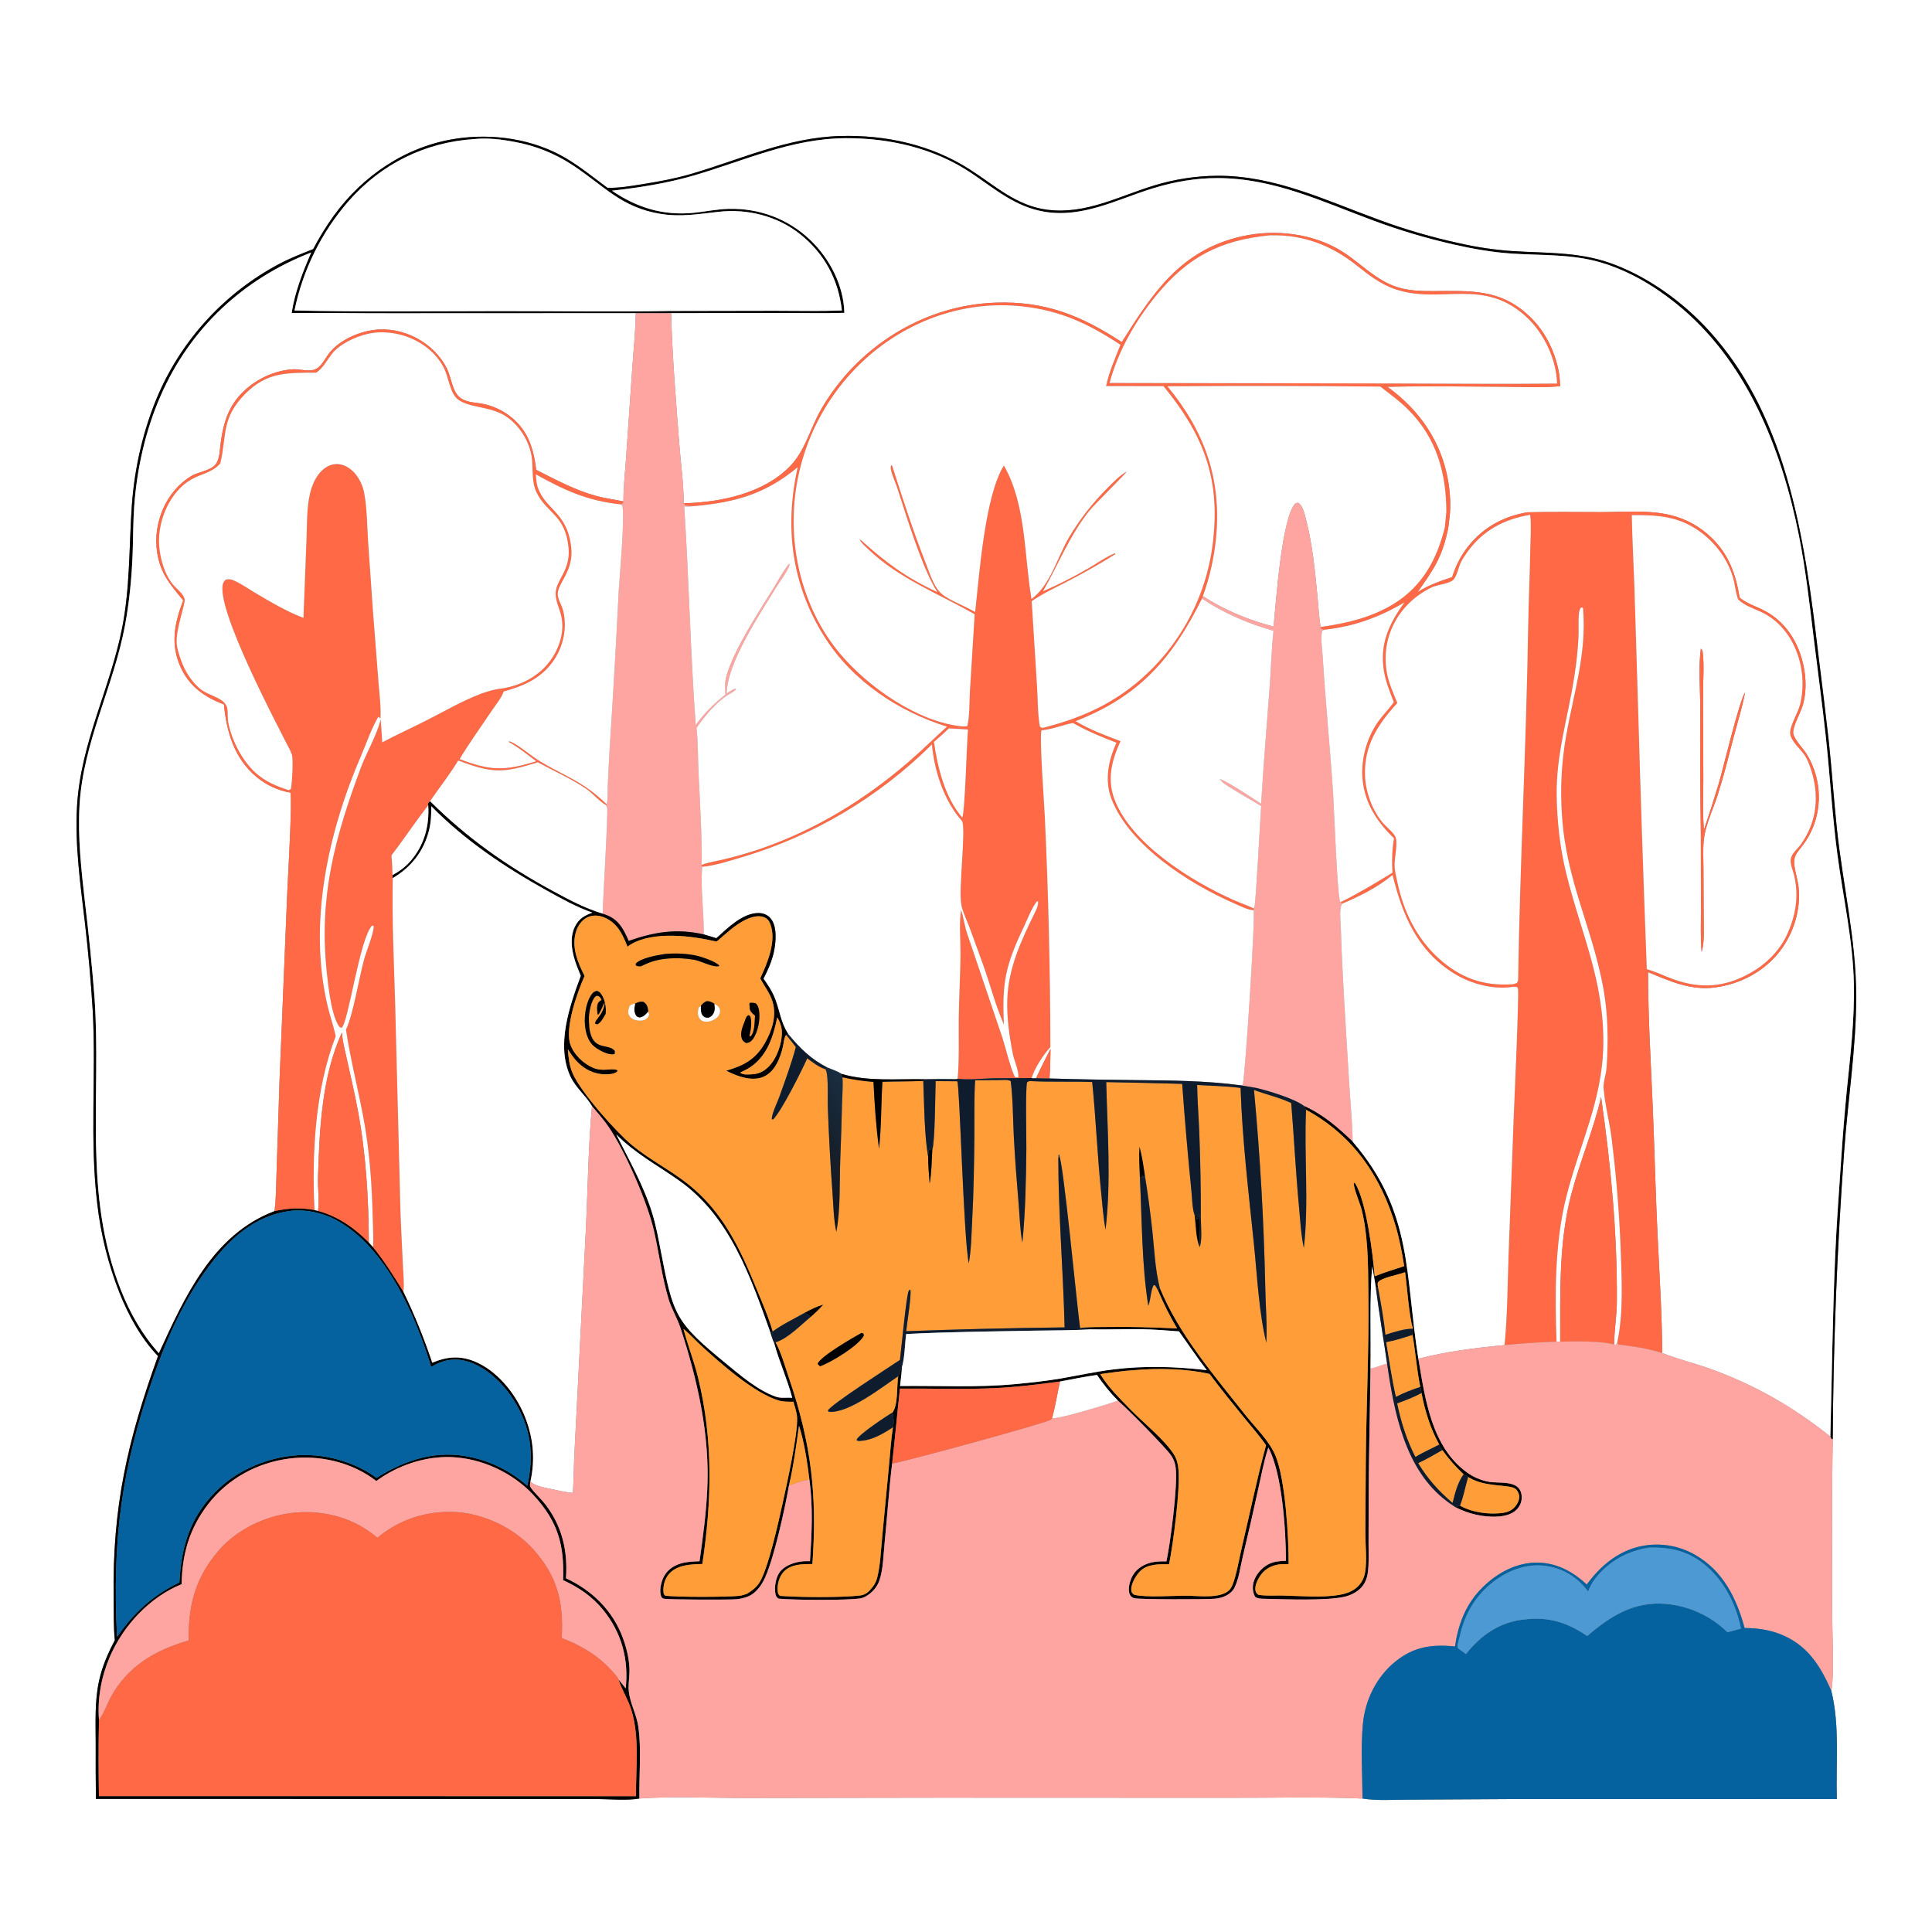
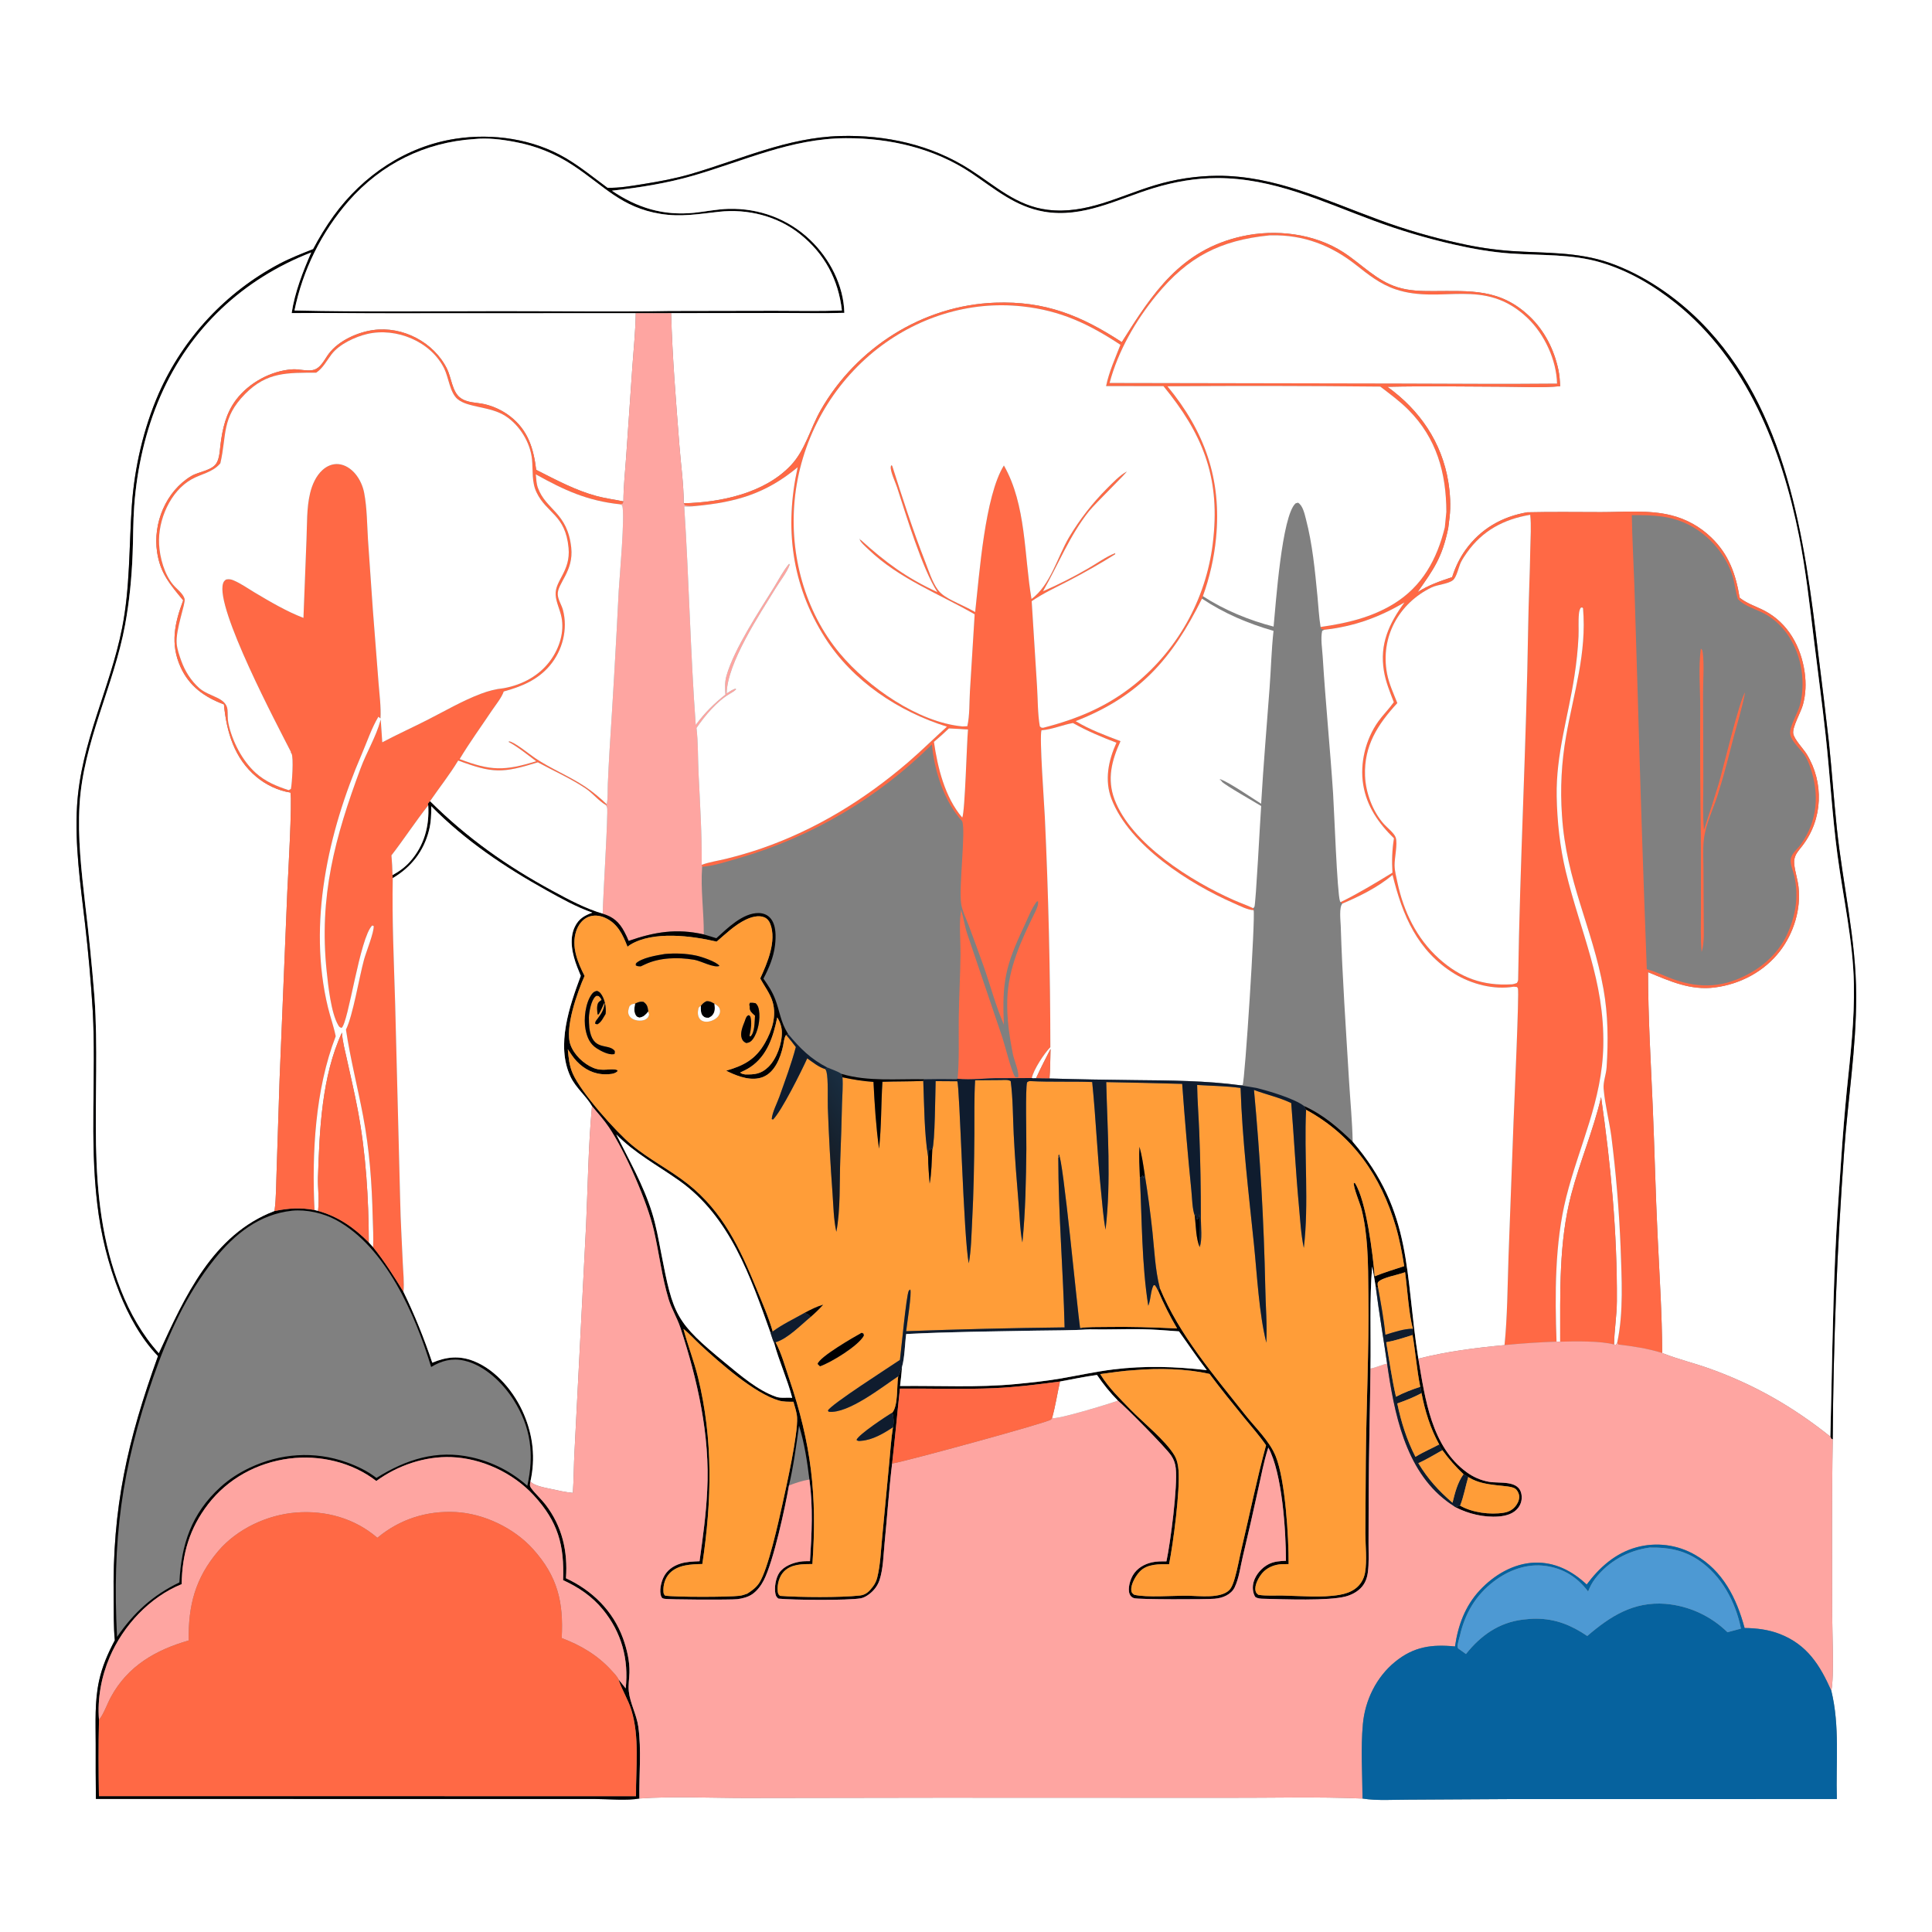
<svg xmlns="http://www.w3.org/2000/svg" width="1024" height="1024">
  <rect width="100%" height="100%" fill="#808080" stroke="none" />
  <path fill="white" d="M0 0L1024 0L1024 1024L0 1024L0 0ZM971.392 762.853C971.704 712.041 973.713 661.254 977.417 610.577C979.37 583.03 983.869 555.428 983.824 527.804C983.776 497.912 976.673 468.623 973.566 438.963C971.981 423.838 970.944 408.664 969.376 393.538C967.597 377.856 965.71 362.186 963.714 346.529C956.486 285.225 947.068 216.629 901.397 170.661C888.078 157.255 870.939 145.527 853.088 139.304C836.009 133.349 818.678 134.229 800.919 133.035C791.766 132.366 782.677 131.012 773.727 128.986C759.082 125.825 744.681 121.624 730.635 116.413C702.716 106.219 675.682 93.029 645.243 93.156C634.007 93.237 622.842 94.934 612.09 98.196C593.173 103.887 575.838 113.694 555.336 111.203C538.794 109.194 527.603 98.534 514.222 89.939C493.604 76.695 469.594 71.413 445.299 72.093C417.177 72.881 392.543 84.543 366.033 92.256C357.834 94.641 349.43 96.203 341.005 97.543C334.785 98.532 328.239 99.735 321.934 99.52C314.675 94.18 307.584 88.359 299.814 83.782C282.551 73.614 261.146 70.524 241.483 73.537C215.206 77.563 192.349 93.03 176.872 114.385C172.837 119.951 169.195 125.971 165.977 132.049C159.876 134.451 153.809 136.819 147.999 139.88C119.648 154.935 97.175 179.078 84.187 208.434C76.064 227.012 71.27 247.818 69.869 268.023C68.362 289.743 68.977 311.317 64.726 332.823C58.336 365.155 42.878 393.472 40.846 427.006C39.593 447.706 42.617 468.662 45.016 489.197C46.826 504.732 48.208 520.314 49.158 535.925C50.995 569.939 47.479 604.138 51.543 637.991C53.393 654.172 57.352 670.042 63.32 685.195C68.028 697.047 74.807 709.53 83.746 718.737C67.529 763.759 59.492 798.838 60.236 846.955C60.35 854.347 60.141 862.024 60.852 869.371C57.203 876.295 54.19 883.129 52.514 890.808C50.107 901.83 50.712 913.091 50.717 924.292C50.68 934.014 50.718 943.737 50.831 953.459L262.855 953.502L315.301 953.5C321.927 953.512 332.654 954.459 338.891 953.244C356.305 952.007 377.134 952.972 394.893 952.974L498.471 952.819L649.541 952.872C673.711 952.954 698.024 952.232 722.173 953.265C729.824 954.514 738.618 953.846 746.425 953.863L800.488 953.552L973.572 953.53C972.993 934.366 975.228 914.816 970.62 896.07C972.25 888.75 971.111 865.036 971.1 856.444C971.06 825.27 970.851 794.021 971.392 762.853Z" />
  <path fill="#000001" d="M336.965 165.99L206.938 166.044C189.491 166.073 172.018 165.757 154.577 165.953C156.22 154.954 160.517 143.964 164.951 133.801C128.728 147.942 100.789 174.004 85.12 209.813C77.117 228.104 72.599 248.283 71.142 268.178C70.52 276.683 70.624 285.226 70.289 293.744C69.798 306.227 68.572 318.945 66.297 331.235C60.282 363.723 44.16 393.146 42.17 426.521C41.124 444.079 43.156 461.55 45.117 478.974C47.109 495.389 48.76 511.844 50.071 528.327C53.81 581.33 43.865 632.621 64.058 683.693C68.888 695.907 75.375 707.407 84.177 717.202C97.858 687.402 112.655 654.298 145.484 641.864C153.177 640.358 158.993 639.945 166.716 641.332L168.545 641.789C179.354 644.83 187.604 650.643 195.489 658.532L197.744 661.012C203.848 668.606 208.741 676.388 213.833 684.667C219.853 697.067 224.716 709.213 229.126 722.263C236.558 719.097 243.525 718.39 251.158 721.43C263.164 726.212 272.772 738.024 277.709 749.656C282.568 761.104 283.851 772.983 281.162 785.125C280.881 786.733 280.565 787.434 281.608 788.852C283.846 791.893 286.8 794.425 289.099 797.421C298.009 809.032 300.996 822.181 299.976 836.504C313.914 843.004 324.893 853.712 330.211 868.347C332.238 873.926 333.845 880.644 333.629 886.597C333.513 889.807 332.941 893.25 333.283 896.441C333.964 902.814 337.407 908.72 338.316 915.142C340.059 927.455 338.667 940.778 338.891 953.244C332.654 954.459 321.927 953.512 315.301 953.5L262.855 953.502L50.831 953.459C50.718 943.737 50.68 934.014 50.717 924.292C50.712 913.091 50.107 901.83 52.514 890.808C54.19 883.129 57.203 876.295 60.852 869.371C60.141 862.024 60.35 854.347 60.236 846.955C59.492 798.838 67.529 763.759 83.746 718.737C74.807 709.53 68.028 697.047 63.32 685.195C57.352 670.042 53.393 654.172 51.543 637.991C47.479 604.138 50.995 569.939 49.158 535.925C48.208 520.314 46.826 504.732 45.016 489.197C42.617 468.662 39.593 447.706 40.846 427.006C42.878 393.472 58.336 365.155 64.726 332.823C68.977 311.317 68.362 289.743 69.869 268.023C71.27 247.818 76.064 227.012 84.187 208.434C97.175 179.078 119.648 154.935 147.999 139.88C153.809 136.819 159.876 134.451 165.977 132.049C169.195 125.971 172.837 119.951 176.872 114.385C192.349 93.03 215.206 77.563 241.483 73.537C261.146 70.524 282.551 73.614 299.814 83.782C307.584 88.359 314.675 94.18 321.934 99.52C328.239 99.735 334.785 98.532 341.005 97.543C349.43 96.203 357.834 94.641 366.033 92.256C392.543 84.543 417.177 72.881 445.299 72.093C469.594 71.413 493.604 76.695 514.222 89.939C527.603 98.534 538.794 109.194 555.336 111.203C575.838 113.694 593.173 103.887 612.09 98.196C622.842 94.934 634.007 93.237 645.243 93.156C675.682 93.029 702.716 106.219 730.635 116.413C744.681 121.624 759.082 125.825 773.727 128.986C782.677 131.012 791.766 132.366 800.919 133.035C818.678 134.229 836.009 133.349 853.088 139.304C870.939 145.527 888.078 157.255 901.397 170.661C947.068 216.629 956.486 285.225 963.714 346.529C965.71 362.186 967.597 377.856 969.376 393.538C970.944 408.664 971.981 423.838 973.566 438.963C976.673 468.623 983.776 497.912 983.824 527.804C983.869 555.428 979.37 583.03 977.417 610.577C973.713 661.254 971.704 712.041 971.392 762.853L970.687 762.661L970.127 761.421C970.947 729.446 971.311 697.493 972.689 665.528C973.428 648.387 974.735 631.211 975.884 614.09C976.691 602.024 977.676 589.971 978.837 577.934C980.791 559.01 982.963 540.609 982.595 521.534C982.154 498.617 976.956 476.011 973.924 453.352C971.1 432.241 969.944 410.98 967.641 389.816C965.777 372.684 963.416 355.582 961.34 338.472C959.138 320.317 957.058 301.889 953.49 283.948C944.345 237.966 925.748 190.774 888.164 160.709C876.28 151.203 863.205 143.518 848.562 139.143C833.187 134.549 816.901 135.458 801.045 134.382C790.645 133.677 780.449 131.853 770.294 129.547C755.869 126.256 741.676 122.02 727.808 116.865C700.535 106.77 674.988 94.402 645.2 94.385C633.688 94.379 622.456 96.353 611.457 99.696C592.441 105.476 574.006 115.746 553.392 112.194C538.002 109.541 527.247 100.09 514.744 91.696C495.277 78.627 471.507 73.128 448.279 73.247C419.294 73.395 394.728 85.171 367.546 93.061C353.466 97.147 338.889 99.439 324.339 101.07C337.661 110.131 351.553 114.413 367.817 112.78C373.952 112.164 379.985 110.848 386.171 110.694C402.292 110.293 417.674 115.955 429.373 127.12C439.808 137.081 447.135 151.244 447.531 165.817C436.717 166.136 425.82 165.879 414.997 165.886L355.711 165.978C349.466 166.058 343.211 165.988 336.965 165.99ZM327.811 890.093L331.639 894.883C333.278 879.432 329.469 865.233 319.551 853.113C313.817 846.105 306.635 841.258 298.449 837.518C299.147 818.944 295.787 806.539 282.86 792.526C271.86 780.601 255.345 772.888 239.115 772.295C225.178 771.786 210.656 776.737 199.459 784.966C186.529 774.951 169.347 771.008 153.246 773.078C136.314 775.256 120.76 783.702 110.312 797.257C100.483 810.008 96.492 823.679 96.294 839.629C79.283 846.537 65.286 861.618 58.126 878.356C53.724 888.648 51.555 900.365 52.469 911.562C52.143 925.002 52.214 938.536 52.432 951.979L337.102 952.021C336.943 936.984 339.102 920.829 334.609 906.279C332.945 900.891 329.882 896.139 328.08 890.899L327.811 890.093ZM251.332 73.71C225.224 75.423 202.142 86.858 184.824 106.526C170.396 123.066 160.497 143.059 156.089 164.56C192.383 165.384 228.772 164.931 265.078 164.897C294.96 164.869 324.943 165.377 354.81 164.821L410.382 164.716C422.313 164.717 434.301 165.006 446.22 164.555C444.356 148.172 437.079 134.529 424.138 124.161C412.053 114.48 396.251 110.556 380.966 112.251C370.276 113.436 360.863 115.103 350.05 113.345C329.26 109.967 320.226 98.536 303.723 87.673C294.376 81.459 283.859 77.219 272.816 75.215C265.866 73.887 258.404 72.969 251.332 73.71ZM154.852 641.697C137.322 643.579 124.341 654.089 113.591 667.501C98.812 685.94 88.937 707.848 81.214 730.013C64.229 778.76 59.464 816.323 62.029 867.601C70.959 854.685 80.842 845.585 95.084 838.713C96.084 818.57 101.457 802.196 116.825 788.195C121.432 783.997 126.62 780.676 132.239 778.005C148.532 770.251 166.562 768.929 183.662 775.026C189.238 777.014 194.84 779.668 199.518 783.336C215.196 773.538 231.475 768.242 249.985 772.41C260.947 774.834 271.105 780.028 279.489 787.494C283.182 770.93 281.469 756.669 272.268 742.091C266.519 732.982 256.841 723.591 246.019 721.158C239.584 719.711 234.043 721.178 228.522 724.533C220.131 696.938 204.537 660.944 178.18 646.654C171.4 642.978 162.545 640.964 154.852 641.697Z" />
  <path fill="white" d="M156.089 164.56C160.497 143.059 170.396 123.066 184.824 106.526C202.142 86.858 225.224 75.423 251.332 73.71C258.404 72.969 265.866 73.887 272.816 75.215C283.859 77.219 294.376 81.459 303.723 87.673C320.226 98.536 329.26 109.967 350.05 113.345C360.863 115.103 370.276 113.436 380.966 112.251C396.251 110.556 412.053 114.48 424.138 124.161C437.079 134.529 444.356 148.172 446.22 164.555C434.301 165.006 422.313 164.717 410.382 164.716L354.81 164.821C324.943 165.377 294.96 164.869 265.078 164.897C228.772 164.931 192.383 165.384 156.089 164.56Z" />
  <path fill="white" d="M355.711 165.978L414.997 165.886C425.82 165.879 436.717 166.136 447.531 165.817C447.135 151.244 439.808 137.081 429.373 127.12C417.674 115.955 402.292 110.293 386.171 110.694C379.985 110.848 373.952 112.164 367.817 112.78C351.553 114.413 337.661 110.131 324.339 101.07C338.889 99.439 353.466 97.147 367.546 93.061C394.728 85.171 419.294 73.395 448.279 73.247C471.507 73.128 495.277 78.627 514.744 91.696C527.247 100.09 538.002 109.541 553.392 112.194C574.006 115.746 592.441 105.476 611.457 99.696C622.456 96.353 633.688 94.379 645.2 94.385C674.988 94.402 700.535 106.77 727.808 116.865C741.676 122.02 755.869 126.256 770.294 129.547C780.449 131.853 790.645 133.677 801.045 134.382C816.901 135.458 833.187 134.549 848.562 139.143C863.205 143.518 876.28 151.203 888.164 160.709C925.748 190.774 944.345 237.966 953.49 283.948C957.058 301.889 959.138 320.317 961.34 338.472C963.416 355.582 965.777 372.684 967.641 389.816C969.944 410.98 971.1 432.241 973.924 453.352C976.956 476.011 982.154 498.617 982.595 521.534C982.963 540.609 980.791 559.01 978.837 577.934C977.676 589.971 976.691 602.024 975.884 614.09C974.735 631.211 973.428 648.387 972.689 665.528C971.311 697.493 970.947 729.446 970.127 761.421C950.262 745.586 930.056 733.97 906.128 725.395C898.172 722.543 889.78 720.521 881.932 717.473L881.017 717.112C880.908 696.271 879.531 675.247 878.535 654.428C877.456 631.901 876.953 609.37 875.996 586.843C874.986 563.04 873.524 539.08 873.497 515.26C885.087 520.042 895.989 525.028 908.83 523.382C922.384 521.644 935.188 514.889 943.53 503.952C950.677 494.583 954.642 481.854 953.26 470.093C952.797 466.154 951.504 462.357 951.025 458.43C950.438 453.62 952.664 451.714 955.388 448.147C966.162 434.038 966.832 414.858 957.604 399.735C955.907 396.954 950.792 391.741 950.434 388.65C950.029 385.158 954.463 377.577 955.561 373.629C957.126 368.004 957.326 362.185 956.52 356.419C954.624 342.844 947.749 330.337 935.402 323.782C931.172 321.536 926.257 320.054 922.47 317.119C922.327 317.008 922.19 316.891 922.049 316.777C920.026 304.337 916.253 293.714 906.955 284.835C901.05 279.13 893.74 275.087 885.769 273.117C873.992 270.136 860.682 271.433 848.588 271.423C835.57 271.412 822.522 271.218 809.508 271.521C796.087 273.804 784.759 280.31 776.738 291.487C773.557 295.919 771.326 300.716 769.661 305.895C763.162 308.059 757.126 310.118 751.324 313.866C760.134 301.371 764.356 295.425 767.586 279.999L768.288 274.291C769.042 268.128 768.612 261.358 767.603 255.241C764.163 234.367 752.393 217.216 735.319 205.004C755.827 204.537 776.425 204.89 796.941 204.963C806.83 204.999 817.081 205.577 826.918 204.702C826.768 201.722 826.582 198.79 825.954 195.866C823.681 185.278 818.653 175.263 810.77 167.752C795.134 152.857 779.461 154.239 759.502 154.283C753.206 154.297 746.869 154.15 740.806 152.265C729.46 148.737 721.701 139.967 711.994 133.689C696.556 123.704 676.013 121.294 658.267 125.258C625.819 132.507 611.031 155.222 594.583 181.334C572.959 167.184 553.9 159.478 527.497 160.421C489.15 161.79 453.908 184.236 434.993 217.356C429.566 226.86 426.823 238.51 419.256 246.556C405.222 261.477 381.989 266.294 362.391 266.742C362.395 256.661 360.869 246.106 360.09 235.998C358.299 212.738 356.339 189.306 355.711 165.978Z" />
  <path fill="#FF6945" d="M362.391 266.742C381.989 266.294 405.222 261.477 419.256 246.556C426.823 238.51 429.566 226.86 434.993 217.356C453.908 184.236 489.15 161.79 527.497 160.421C553.9 159.478 572.959 167.184 594.583 181.334C611.031 155.222 625.819 132.507 658.267 125.258C676.013 121.294 696.556 123.704 711.994 133.689C721.701 139.967 729.46 148.737 740.806 152.265C746.869 154.15 753.206 154.297 759.502 154.283C779.461 154.239 795.134 152.857 810.77 167.752C818.653 175.263 823.681 185.278 825.954 195.866C826.582 198.79 826.768 201.722 826.918 204.702C817.081 205.577 806.83 204.999 796.941 204.963C776.425 204.89 755.827 204.537 735.319 205.004C752.393 217.216 764.163 234.367 767.603 255.241C768.612 261.358 769.042 268.128 768.288 274.291L767.586 279.999C764.356 295.425 760.134 301.371 751.324 313.866C757.126 310.118 763.162 308.059 769.661 305.895C771.326 300.716 773.557 295.919 776.738 291.487C784.759 280.31 796.087 273.804 809.508 271.521C822.522 271.218 835.57 271.412 848.588 271.423C860.682 271.433 873.992 270.136 885.769 273.117C893.74 275.087 901.05 279.13 906.955 284.835C916.253 293.714 920.026 304.337 922.049 316.777C922.19 316.891 922.327 317.008 922.47 317.119C926.257 320.054 931.172 321.536 935.402 323.782C947.749 330.337 954.624 342.844 956.52 356.419C957.326 362.185 957.126 368.004 955.561 373.629C954.463 377.577 950.029 385.158 950.434 388.65C950.792 391.741 955.907 396.954 957.604 399.735C966.832 414.858 966.162 434.038 955.388 448.147C952.664 451.714 950.438 453.62 951.025 458.43C951.504 462.357 952.797 466.154 953.26 470.093C954.642 481.854 950.677 494.583 943.53 503.952C935.188 514.889 922.384 521.644 908.83 523.382C895.989 525.028 885.087 520.042 873.497 515.26C873.524 539.08 874.986 563.04 875.996 586.843C876.953 609.37 877.456 631.901 878.535 654.428C879.531 675.247 880.908 696.271 881.017 717.112C873.559 714.763 865.509 713.538 857.764 712.619L857.148 711.617C860.611 695.507 859.485 677.341 858.941 660.925C858.147 641.374 856.521 621.865 854.068 602.451C852.912 593.963 850.663 585.544 849.949 577.008C849.65 573.434 851.279 569.488 851.521 565.852C852.446 551.946 852.331 537.877 849.856 524.128C843.996 491.572 830.086 466.973 827.873 432.11C826.879 418.075 827.617 403.971 830.071 390.117C834.098 367.091 841.074 346.477 839.039 322.36L838.487 321.912L837.735 322.237C837.226 323.218 837.006 324.044 836.889 325.148C836.465 329.157 836.825 333.29 836.648 337.328C836.305 344.311 835.585 351.27 834.492 358.175C831.209 379.864 824.672 399.703 825.077 422.058C825.319 435.425 826.785 449.044 829.931 462.046C837.764 494.421 850.424 519.661 849.788 554.175C849.251 583.325 837.021 607.073 830.114 634.606C824.009 658.942 824.129 686.151 825 711.102C815.794 711.415 806.601 712.022 797.434 712.924C798.968 697.531 799.013 681.554 799.545 666.078L802.203 594.523C802.486 586.961 805.26 526.271 804.524 523.92C804.432 523.625 804.192 523.399 804.026 523.138L802.299 522.961C791.919 524.781 779.827 521.577 770.976 516.155C751.247 504.073 743.367 485.222 738.089 463.736C730.346 470.255 720.769 475.001 711.505 478.913L710.544 478.164C720.181 473.392 728.873 468.128 738.024 462.539C737.647 456.285 737.821 450.519 738.827 444.33C730.66 436.314 724.415 427.462 722.533 415.931C720.671 404.525 723.816 391.763 730.533 382.365C732.989 378.928 736.034 375.946 738.491 372.508L738.741 372.153C736.641 366.724 734.435 361.329 733.491 355.553C731.166 341.322 736.2 330.557 744.377 319.308C730.753 327.32 717.616 332.032 701.903 333.793L700.315 333.389L699.939 332.311C713.618 330.339 726.673 327.385 738.622 320.088C753.829 310.801 761.658 296.374 765.79 279.48L766.591 271.308C766.565 250.702 761.417 232.273 746.54 217.282C741.978 212.686 736.705 208.837 731.581 204.901C693.975 204.527 656.366 204.473 618.759 204.737C638.526 228.654 647.602 254.105 644.516 285.34C643.498 295.646 641.112 306.233 637.548 315.979L637.08 317.292C621.304 349.102 603.888 369.043 570.115 382.224C577.741 386.81 585.627 389.679 593.89 392.836C589.266 402.949 586.629 412.915 590.732 423.747C599.643 447.276 631.565 467.18 653.991 477.083C657.343 478.563 660.892 479.774 664.18 481.351C664.618 482.105 664.584 481.735 664.447 482.433C661.113 482.235 657.159 480.137 654.107 478.805C630.523 468.507 598.677 448.293 589.133 423.508C585.283 413.51 587.477 403.074 591.736 393.656C583.709 390.588 576.182 387.44 568.685 383.211C563.111 384.206 557.674 386.647 552.014 387.059C550.798 390.468 553.496 426.47 553.787 433.139C555.682 473.739 556.659 514.377 556.718 555.021C553.505 558.242 547.728 567.07 546.888 571.384C541.276 571.455 535.663 571.489 530.051 571.487C522.693 571.335 514.773 572.588 507.555 571.77C508.513 561.197 508.023 550.257 508.16 539.638C508.306 528.336 508.974 517.044 509.09 505.745C509.158 499.223 508.361 490.21 509.176 484.014C509.331 482.831 509.398 484.152 509.298 482.915C509.285 482.747 509.263 482.579 509.245 482.412C509.549 482.555 509.417 482.447 509.584 482.962C510.82 486.759 511.29 490.852 512.588 494.74L531.278 549.933C532.728 554.316 536.019 567.866 538.065 570.904L539.561 571.093C540.535 569.028 537.427 561.642 536.906 558.991C534.981 549.2 533.561 539.692 533.885 529.664C534.424 512.954 541.379 498.19 548.612 483.482C549.502 481.672 550.396 479.73 550.19 477.671L549.459 477.886C546.592 481.731 544.745 486.819 542.694 491.156C532.959 511.738 531.021 520.537 532.1 543.086C527.642 532.966 524.854 521.901 521.115 511.475C518.639 504.571 516.121 497.682 513.56 490.808C512.229 487.24 510.106 483.022 509.471 479.284C508.015 470.712 512.035 440.166 509.951 435.207C500.315 424.588 495.256 408.677 493.929 394.579C465.573 422.729 430.646 443.366 392.308 454.624C386.055 456.412 378.586 458.937 372.154 459.416L371.917 458.369C376.004 456.884 380.502 456.224 384.735 455.206C391.112 453.642 397.416 451.795 403.629 449.671C432.537 439.644 458.158 423.88 481.324 404.003C488.372 397.955 494.981 391.366 501.889 385.147C476.144 377.077 451.879 360.999 437.223 337.917C419.489 309.988 415.72 279.58 422.784 247.643C405.881 261.702 390.116 266.207 368.482 268.209C366.62 268.207 364.884 268.225 363.062 267.811L362.391 266.742ZM811.034 272.857C797.053 275.208 785.715 281.219 777.417 293.011C776.309 294.585 775.196 296.26 774.328 297.981C773.127 300.36 772.112 305.869 770.083 307.512C767.566 309.549 761.9 309.838 758.797 311.34C741.367 319.778 731.526 337.708 735.146 356.921C736.185 362.437 738.571 367.456 740.609 372.641C730.178 383.959 722.871 395.32 723.491 411.246C723.835 420.103 727.575 430.215 733.561 436.835C735.228 438.678 739.011 441.618 739.767 443.937C740.871 447.325 739.073 454.732 739.158 458.722C739.224 461.775 740.019 464.653 740.646 467.622C743.898 483.015 750.809 497.369 762.656 508.058C774 518.294 785.945 522.573 801.138 521.712L801.6 521.685C802.447 521.512 803.194 521.336 803.989 520.993C804.381 520.39 804.629 519.911 804.641 519.173C805.605 456.828 809 394.519 809.964 332.165C810.178 318.345 810.874 304.54 811.089 290.715C811.18 284.849 811.682 278.667 811.034 272.857ZM593.854 182.745C577.085 171.716 562.233 164.617 541.913 162.395C513.396 159.277 485.262 168.365 463.109 186.404C439.197 206.052 424.101 234.42 421.163 265.229C418.429 293.908 426.525 324.044 445.128 346.325C459.933 364.057 486.632 382.881 510.203 385.02L512.703 384.899C513.996 379.227 513.724 372.273 514.078 366.391L516.595 325.586C497.47 314.596 476.425 306.7 460.298 291.198C458.783 289.743 456.126 287.529 455.409 285.573L455.714 285.757L455.808 286.386L456.072 286.036C469.562 298.208 480.27 306.17 496.862 313.846C488.927 301.817 480.092 272.529 475.45 258.266C474.627 255.735 471.81 249.824 472.119 247.412C472.154 247.134 472.257 246.869 472.326 246.597L472.881 246.866C478.355 264.041 483.801 280.95 490.382 297.752C492.264 302.556 494.087 308.513 497.156 312.682C498.991 315.173 502.053 316.928 504.768 318.317C508.783 320.37 512.959 322.13 516.861 324.394C519.094 304.324 521.974 262.957 532.078 246.711C543.994 267.571 542.758 294.345 546.722 317.487C556.86 309.989 560.386 295.292 566.661 284.69C572.262 275.307 578.997 266.649 586.714 258.913C589.682 255.975 593.542 251.845 597.208 249.916C596.969 250.842 580.297 267.051 577.14 271.029C566.815 284.042 560.968 299.103 552.816 313.39C560.989 309.837 568.948 305.81 576.653 301.33C581.326 298.664 586.079 295.111 591.081 293.168L591.068 293.891L591.115 293.734C583.237 298.707 574.911 303.408 566.655 307.72C559.856 311.272 553.164 314.271 546.812 318.634L549.651 363.803C550.09 370.73 549.952 378.183 551.129 384.989C552.15 385.839 551.568 385.587 552.871 385.757C571.102 381.068 586.808 374.563 601.589 362.603C625.308 343.306 640.282 315.289 643.146 284.846C646.467 252.002 637.061 229.561 616.666 204.671L586.252 204.631C587.774 197.128 591.098 189.863 593.854 182.745ZM508.587 386.37L502.944 386.071C500.371 388.552 497.734 390.905 495.005 393.213C496.972 406.884 500.807 422.603 510.014 433.333C511.495 430.376 512.405 393.049 513.066 386.634C511.567 386.591 510.082 386.487 508.587 386.37ZM672.873 124.749C646.751 127.36 629.679 136.061 612.865 156.571C601.837 170.024 592.586 186.092 588.109 202.97L742.125 203.255C769.83 203.325 797.562 203.553 825.264 203.285C825.007 190.922 818.589 177.137 809.69 168.625C786.582 146.52 764.113 161.55 739.71 153.365C731.502 150.613 725.356 145.663 718.672 140.399C705.445 129.984 690.85 124.392 673.766 124.723C673.468 124.729 673.17 124.74 672.873 124.749ZM864.885 273.026C865.089 285.415 865.809 297.792 866.237 310.174L868.1 370.873C869.44 418.492 871.019 466.103 872.839 513.706C872.996 513.748 873.154 513.788 873.31 513.831C877.961 515.124 882.358 517.396 886.909 519.019C901.481 524.217 914.133 523.32 927.749 515.685C935.659 511.25 942.266 504.808 946.49 496.758C951.607 486.244 953.663 475.454 950.915 463.915C950.307 461.362 948.74 457.903 949.142 455.302C949.609 452.28 952.829 449.86 954.523 447.49C963.265 435.255 964.402 421.021 959.587 407.043C958.818 404.81 957.863 402.319 956.56 400.354C954.365 397.044 949.051 392.707 948.807 388.659C948.575 384.793 952.97 377.822 954.071 373.411C958.607 355.229 951.3 332.788 933.606 324.445C929.282 322.406 924.597 321.059 921.171 317.584C921.112 317.406 921.052 317.229 920.995 317.051C919.812 313.328 919.52 309.423 918.407 305.711C914.947 294.174 906.07 283.838 895.443 278.321C885.56 273.191 875.748 272.974 864.885 273.026Z" />
  <path fill="white" d="M588.109 202.97C592.586 186.092 601.837 170.024 612.865 156.571C629.679 136.061 646.751 127.36 672.873 124.749C673.17 124.74 673.468 124.729 673.766 124.723C690.85 124.392 705.445 129.984 718.672 140.399C725.356 145.663 731.502 150.613 739.71 153.365C764.113 161.55 786.582 146.52 809.69 168.625C818.589 177.137 825.007 190.922 825.264 203.285C797.562 203.553 769.83 203.325 742.125 203.255L588.109 202.97Z" />
  <path fill="white" d="M154.577 165.953C172.018 165.757 189.491 166.073 206.938 166.044L336.965 165.99C336.836 175.376 335.835 184.86 335.176 194.226L331.85 242.441C331.33 250.141 330.423 258.039 330.432 265.749C325.741 264.763 321.057 264.224 316.406 262.972C304.82 259.854 294.81 254.369 284.194 249.026C282.785 237.568 279.85 227.977 270.36 220.63C266.498 217.639 261.743 215.384 256.986 214.262C252.521 213.21 247.563 213.669 243.757 210.674C239.692 207.475 239.175 200.043 236.952 195.527C229.967 181.344 213.354 172.729 197.753 174.937C189.41 176.118 179.507 180.553 174.305 187.422C171.996 190.471 169.934 195.373 165.783 196.138C162.311 196.778 158.538 195.538 155.008 195.752C143.736 196.437 131.959 202.868 125.162 211.844C119.751 218.988 117.897 227.208 116.83 235.925C116.456 238.977 116.365 242.635 114.813 245.349C112.488 249.414 105.278 249.988 101.472 252.26C87.884 260.37 80.949 277.346 83.274 292.711C84.98 303.988 90.179 309.724 97.09 318.205C92.55 330.235 90.184 341.246 95.667 353.488C100.249 363.72 108.452 369.532 118.679 373.35C120.089 387.96 124.196 401.99 135.897 411.749C140.908 415.929 147.462 419.109 153.939 420.068C154.971 424.131 152.591 465.729 152.276 472.577L148.183 572.025L146.618 620.376C146.328 627.442 146.443 634.864 145.484 641.864C112.655 654.298 97.858 687.402 84.177 717.202C75.375 707.407 68.888 695.907 64.058 683.693C43.865 632.621 53.81 581.33 50.071 528.327C48.76 511.844 47.109 495.389 45.117 478.974C43.156 461.55 41.124 444.079 42.17 426.521C44.16 393.146 60.282 363.723 66.297 331.235C68.572 318.945 69.798 306.227 70.289 293.744C70.624 285.226 70.52 276.683 71.142 268.178C72.599 248.283 77.117 228.104 85.12 209.813C100.789 174.004 128.728 147.942 164.951 133.801C160.517 143.964 156.22 154.954 154.577 165.953Z" />
  <path fill="white" d="M510.203 385.02C486.632 382.881 459.933 364.057 445.128 346.325C426.525 324.044 418.429 293.908 421.163 265.229C424.101 234.42 439.197 206.052 463.109 186.404C485.262 168.365 513.396 159.277 541.913 162.395C562.233 164.617 577.085 171.716 593.854 182.745C591.098 189.863 587.774 197.128 586.252 204.631L616.666 204.671C637.061 229.561 646.467 252.002 643.146 284.846C640.282 315.289 625.308 343.306 601.589 362.603C586.808 374.563 571.102 381.068 552.871 385.757C551.568 385.587 552.15 385.839 551.129 384.989C549.952 378.183 550.09 370.73 549.651 363.803L546.812 318.634C553.164 314.271 559.856 311.272 566.655 307.72C574.911 303.408 583.237 298.707 591.115 293.734L591.068 293.891L591.081 293.168C586.079 295.111 581.326 298.664 576.653 301.33C568.948 305.81 560.989 309.837 552.816 313.39C560.968 299.103 566.815 284.042 577.14 271.029C580.297 267.051 596.969 250.842 597.208 249.916C593.542 251.845 589.682 255.975 586.714 258.913C578.997 266.649 572.262 275.307 566.661 284.69C560.386 295.292 556.86 309.989 546.722 317.487C542.758 294.345 543.994 267.571 532.078 246.711C521.974 262.957 519.094 304.324 516.861 324.394C512.959 322.13 508.783 320.37 504.768 318.317C502.053 316.928 498.991 315.173 497.156 312.682C494.087 308.513 492.264 302.556 490.382 297.752C483.801 280.95 478.355 264.041 472.881 246.866L472.326 246.597C472.257 246.869 472.154 247.134 472.119 247.412C471.81 249.824 474.627 255.735 475.45 258.266C480.092 272.529 488.927 301.817 496.862 313.846C480.27 306.17 469.562 298.208 456.072 286.036L455.808 286.386L455.714 285.757L455.409 285.573C456.126 287.529 458.783 289.743 460.298 291.198C476.425 306.7 497.47 314.596 516.595 325.586L514.078 366.391C513.724 372.273 513.996 379.227 512.703 384.899L510.203 385.02Z" />
  <path fill="#FEA5A1" d="M336.965 165.99C343.211 165.988 349.466 166.058 355.711 165.978C356.339 189.306 358.299 212.738 360.09 235.998C360.869 246.106 362.395 256.661 362.391 266.742L363.062 267.811C364.884 268.225 366.62 268.207 368.482 268.209C366.511 268.487 364.639 268.492 362.652 268.435C365.179 307.004 365.909 345.713 368.752 384.249C373.365 377.972 378.372 372.949 384.5 368.146C384.25 364.587 384.081 361.557 385.08 358.069C389.164 343.817 402.261 324.148 410.145 311.407C412.662 307.34 415.157 302.424 418.254 298.805L418.54 299.364C416.866 303.762 413.578 307.741 411.121 311.747C402.486 325.825 385.425 351.406 385.143 367.549C386.682 366.595 388.219 365.383 389.994 364.991L390.041 365.522C389.03 366.36 388.095 366.978 386.957 367.633C379.967 371.655 373.664 379.276 369.143 385.835C370.06 393.591 369.853 401.703 370.229 409.522C371.009 425.769 372.052 442.1 371.917 458.369L372.154 459.416C371.236 471.31 373.136 483.347 373.008 495.257C358.62 491.975 346.932 493.924 333.186 498.702C332.506 497.034 331.737 495.404 330.883 493.818C328.131 488.695 325.014 485.959 319.437 484.298C319.558 476.362 322.453 430.161 321.791 427.999C321.646 427.526 321.338 427.121 321.111 426.682L321.605 426.302C322.264 422.904 322.031 418.995 322.17 415.529C322.429 409.388 322.742 403.25 323.109 397.115C324.942 369.076 326.556 341.023 327.951 312.959C328.376 305.541 331.346 273.357 329.813 267.87L328.626 267.283L329.966 266.851L330.432 265.749C330.423 258.039 331.33 250.141 331.85 242.441L335.176 194.226C335.835 184.86 336.836 175.376 336.965 165.99Z" />
  <path fill="#FF6945" d="M284.194 249.026C294.81 254.369 304.82 259.854 316.406 262.972C321.057 264.224 325.741 264.763 330.432 265.749L329.966 266.851L328.626 267.283C311.256 265.457 299.089 259.83 283.99 251.426C284.201 253.786 284.296 256.37 285.118 258.606C289.462 270.431 300.714 271.495 302.772 290.204C304.165 302.864 295.319 309.211 295.629 315.108C295.778 317.942 297.645 320.561 298.366 323.265C301.097 333.507 298.134 344.812 291.383 352.809C284.94 360.44 276.391 363.916 266.996 366.5C265.817 369.913 262.62 373.739 260.598 376.766C254.94 385.237 248.844 393.6 243.62 402.337C260.059 408.594 267.328 408.685 284.206 403.469C279.486 399.985 274.765 396.037 269.598 393.252L269.76 392.914C272.47 393.086 280.756 399.88 283.62 401.808C292.106 407.518 301.712 411.31 310.228 417.003C314.302 419.727 318.065 422.919 321.605 426.302L321.111 426.682C317.214 424.411 314.255 420.523 310.492 417.976C302.556 412.605 293.477 408.64 285.067 404.047C266.217 409.885 261.293 409.939 242.849 403.101C238.415 410.5 232.786 417.544 227.898 424.693L226.838 425.995L226.977 426.862C220.173 435.456 214.185 444.689 207.472 453.368C207.795 456.857 207.966 460.313 208.045 463.817L208.17 465.419C207.723 487.526 208.798 509.872 209.44 531.977L212.105 636.368C212.316 647.387 213.029 658.421 213.484 669.434C213.685 674.301 214.346 679.831 213.833 684.667C208.741 676.388 203.848 668.606 197.744 661.012C198.037 655.934 197.655 650.618 197.54 645.512C197.128 627.376 195.841 609.372 192.452 591.52C189.552 576.252 185.665 561.083 183.361 545.717C187.051 538.352 190.404 517.851 192.95 508.581C194.05 504.577 198.298 494.122 198.06 490.813L197.291 490.517C190.631 496.97 184.725 542.183 181.045 544.814C179.909 544.432 179.854 544.314 179.258 543.315C175.47 536.97 173.938 522.396 173.146 514.816C168.994 475.074 177.489 443.929 191.148 407.163C194.276 398.746 199.256 390.614 201.607 381.989L201.787 381.314L202.61 393.435C210.483 389.264 218.695 385.559 226.648 381.503C235.914 376.777 245.22 371.351 254.944 367.684C258.856 366.209 262.761 365.181 266.923 364.771C277 362.959 286.251 357.964 292.176 349.426C296.599 343.051 299.105 334.96 297.619 327.206C296.863 323.267 294.736 319.269 294.502 315.293C294.054 307.679 302.507 302.812 301.349 290.414C299.701 272.769 289.803 272.275 284.393 261.011C281.719 255.443 282.555 249.407 281.972 243.475C281.097 234.579 275.425 225.337 267.883 220.49C259.729 215.25 248.099 216.193 242.52 211.544C238.48 208.177 237.777 200.118 235.479 195.416C228.399 180.931 209.966 173.438 194.647 177.018C188.226 178.518 179.896 182.387 175.808 187.69C173.104 191.198 171.342 194.936 167.617 197.523C152.441 197.62 141.549 197.012 129.965 208.757C117.29 221.61 120.265 230.466 116.795 245.544C116.673 245.685 116.552 245.828 116.428 245.968C112.468 250.415 106.591 251.221 101.607 254C90.165 260.379 83.645 275.723 84.315 288.422C84.69 295.548 87.104 304.389 91.785 309.949C93.693 312.215 97.003 314.52 97.839 317.385C98.525 319.733 92.966 333.675 93.663 341.232C93.942 344.26 95.063 347.435 96.086 350.291C98.022 355.701 101.24 360.79 105.536 364.633C110.89 369.421 120 369.492 120.596 376.28C120.796 378.558 120.559 380.944 121.021 383.191C122.969 392.657 128.35 403.219 135.6 409.711C140.765 414.336 146.532 416.669 153.024 418.809L154.19 418.136C154.772 415.38 155.693 401.455 154.516 399.402C154.413 399.221 154.266 399.07 154.14 398.905L154.17 398.477C147.049 384.506 113.98 322.212 118.24 309.21C118.602 308.106 118.941 307.844 119.813 307.155C121.391 306.847 122.411 307.018 123.867 307.638C127.681 309.261 131.39 311.907 134.954 314.028C143.22 318.946 151.835 324.041 160.834 327.494L162.446 285.99C162.795 277.97 162.467 269.256 164.35 261.43C165.432 256.933 167.455 252.274 170.927 249.119C173.246 247.012 176.19 245.712 179.364 245.988C182.95 246.3 186.144 248.497 188.385 251.215C190.74 254.073 192.345 257.669 193.032 261.302C194.539 269.281 194.543 277.986 195.045 286.091L197.628 323.282L200.628 361.827C201.085 368.002 202.024 374.649 201.672 380.813L200.557 379.892C196.948 385.887 194.474 393.383 191.682 399.844C173.906 440.98 163.047 489.49 173.825 533.931C175.066 539.048 176.903 544.1 177.934 549.247C167.063 577.385 165.227 611.41 166.716 641.332C158.993 639.945 153.177 640.358 145.484 641.864C146.443 634.864 146.328 627.442 146.618 620.376L148.183 572.025L152.276 472.577C152.591 465.729 154.971 424.131 153.939 420.068C147.462 419.109 140.908 415.929 135.897 411.749C124.196 401.99 120.089 387.96 118.679 373.35C108.452 369.532 100.249 363.72 95.667 353.488C90.184 341.246 92.55 330.235 97.09 318.205C90.179 309.724 84.98 303.988 83.274 292.711C80.949 277.346 87.884 260.37 101.472 252.26C105.278 249.988 112.488 249.414 114.813 245.349C116.365 242.635 116.456 238.977 116.83 235.925C117.897 227.208 119.751 218.988 125.162 211.844C131.959 202.868 143.736 196.437 155.008 195.752C158.538 195.538 162.311 196.778 165.783 196.138C169.934 195.373 171.996 190.471 174.305 187.422C179.507 180.553 189.41 176.118 197.753 174.937C213.354 172.729 229.967 181.344 236.952 195.527C239.175 200.043 239.692 207.475 243.757 210.674C247.563 213.669 252.521 213.21 256.986 214.262C261.743 215.384 266.498 217.639 270.36 220.63C279.85 227.977 282.785 237.568 284.194 249.026Z" />
  <path fill="white" d="M266.923 364.771C262.761 365.181 258.856 366.209 254.944 367.684C245.22 371.351 235.914 376.777 226.648 381.503C218.695 385.559 210.483 389.264 202.61 393.435L201.787 381.314L201.607 381.989C199.256 390.614 194.276 398.746 191.148 407.163C177.489 443.929 168.994 475.074 173.146 514.816C173.938 522.396 175.47 536.97 179.258 543.315C179.854 544.314 179.909 544.432 181.045 544.814C184.725 542.183 190.631 496.97 197.291 490.517L198.06 490.813C198.298 494.122 194.05 504.577 192.95 508.581C190.404 517.851 187.051 538.352 183.361 545.717C185.665 561.083 189.552 576.252 192.452 591.52C195.841 609.372 197.128 627.376 197.54 645.512C197.655 650.618 198.037 655.934 197.744 661.012L195.489 658.532C195.376 634.98 193.98 611.541 189.639 588.36C187.957 579.378 185.826 570.446 183.882 561.516C182.861 556.826 181.513 552.065 181.248 547.268C170.517 570.528 169.353 598.713 168.539 623.942C168.358 629.536 169.275 635.519 168.64 641.033C168.611 641.285 168.576 641.537 168.545 641.789L166.716 641.332C165.227 611.41 167.063 577.385 177.934 549.247C176.903 544.1 175.066 539.048 173.825 533.931C163.047 489.49 173.906 440.98 191.682 399.844C194.474 393.383 196.948 385.887 200.557 379.892L201.672 380.813C202.024 374.649 201.085 368.002 200.628 361.827L197.628 323.282L195.045 286.091C194.543 277.986 194.539 269.281 193.032 261.302C192.345 257.669 190.74 254.073 188.385 251.215C186.144 248.497 182.95 246.3 179.364 245.988C176.19 245.712 173.246 247.012 170.927 249.119C167.455 252.274 165.432 256.933 164.35 261.43C162.467 269.256 162.795 277.97 162.446 285.99L160.834 327.494C151.835 324.041 143.22 318.946 134.954 314.028C131.39 311.907 127.681 309.261 123.867 307.638C122.411 307.018 121.391 306.847 119.813 307.155C118.941 307.844 118.602 308.106 118.24 309.21C113.98 322.212 147.049 384.506 154.17 398.477L154.14 398.905C154.266 399.07 154.413 399.221 154.516 399.402C155.693 401.455 154.772 415.38 154.19 418.136L153.024 418.809C146.532 416.669 140.765 414.336 135.6 409.711C128.35 403.219 122.969 392.657 121.021 383.191C120.559 380.944 120.796 378.558 120.596 376.28C120 369.492 110.89 369.421 105.536 364.633C101.24 360.79 98.022 355.701 96.086 350.291C95.063 347.435 93.942 344.26 93.663 341.232C92.966 333.675 98.525 319.733 97.839 317.385C97.003 314.52 93.693 312.215 91.785 309.949C87.104 304.389 84.69 295.548 84.315 288.422C83.645 275.723 90.165 260.379 101.607 254C106.591 251.221 112.468 250.415 116.428 245.968C116.552 245.828 116.673 245.685 116.795 245.544C120.265 230.466 117.29 221.61 129.965 208.757C141.549 197.012 152.441 197.62 167.617 197.523C171.342 194.936 173.104 191.198 175.808 187.69C179.896 182.387 188.226 178.518 194.647 177.018C209.966 173.438 228.399 180.931 235.479 195.416C237.777 200.118 238.48 208.177 242.52 211.544C248.099 216.193 259.729 215.25 267.883 220.49C275.425 225.337 281.097 234.579 281.972 243.475C282.555 249.407 281.719 255.443 284.393 261.011C289.803 272.275 299.701 272.769 301.349 290.414C302.507 302.812 294.054 307.679 294.502 315.293C294.736 319.269 296.863 323.267 297.619 327.206C299.105 334.96 296.599 343.051 292.176 349.426C286.251 357.964 277 362.959 266.923 364.771Z" />
  <path fill="white" d="M731.581 204.901C736.705 208.837 741.978 212.686 746.54 217.282C761.417 232.273 766.565 250.702 766.591 271.308L765.79 279.48C761.658 296.374 753.829 310.801 738.622 320.088C726.673 327.385 713.618 330.339 699.939 332.311C699.063 326.966 698.803 321.403 698.278 316.002C696.954 302.397 695.641 288.44 692.183 275.172C691.463 272.413 690.545 267.927 687.965 266.426L686.711 266.773C679.346 273.22 676.182 320.621 675.031 332.109C662.133 328.799 648.759 323.285 637.548 315.979C641.112 306.233 643.498 295.646 644.516 285.34C647.602 254.105 638.526 228.654 618.759 204.737C656.366 204.473 693.975 204.527 731.581 204.901Z" />
  <path fill="white" d="M368.482 268.209C390.116 266.207 405.881 261.702 422.784 247.643C415.72 279.58 419.489 309.988 437.223 337.917C451.879 360.999 476.144 377.077 501.889 385.147C494.981 391.366 488.372 397.955 481.324 404.003C458.158 423.88 432.537 439.644 403.629 449.671C397.416 451.795 391.112 453.642 384.735 455.206C380.502 456.224 376.004 456.884 371.917 458.369C372.052 442.1 371.009 425.769 370.229 409.522C369.853 401.703 370.06 393.591 369.143 385.835C373.664 379.276 379.967 371.655 386.957 367.633C388.095 366.978 389.03 366.36 390.041 365.522L389.994 364.991C388.219 365.383 386.682 366.595 385.143 367.549C385.425 351.406 402.486 325.825 411.121 311.747C413.578 307.741 416.866 303.762 418.54 299.364L418.254 298.805C415.157 302.424 412.662 307.34 410.145 311.407C402.261 324.148 389.164 343.817 385.08 358.069C384.081 361.557 384.25 364.587 384.5 368.146C378.372 372.949 373.365 377.972 368.752 384.249C365.909 345.713 365.179 307.004 362.652 268.435C364.639 268.492 366.511 268.487 368.482 268.209Z" />
  <path fill="white" d="M283.99 251.426C299.089 259.83 311.256 265.457 328.626 267.283L329.813 267.87C331.346 273.357 328.376 305.541 327.951 312.959C326.556 341.023 324.942 369.076 323.109 397.115C322.742 403.25 322.429 409.388 322.17 415.529C322.031 418.995 322.264 422.904 321.605 426.302C318.065 422.919 314.302 419.727 310.228 417.003C301.712 411.31 292.106 407.518 283.62 401.808C280.756 399.88 272.47 393.086 269.76 392.914L269.598 393.252C274.765 396.037 279.486 399.985 284.206 403.469C267.328 408.685 260.059 408.594 243.62 402.337C248.844 393.6 254.94 385.237 260.598 376.766C262.62 373.739 265.817 369.913 266.996 366.5C276.391 363.916 284.94 360.44 291.383 352.809C298.134 344.812 301.097 333.507 298.366 323.265C297.645 320.561 295.778 317.942 295.629 315.108C295.319 309.211 304.165 302.864 302.772 290.204C300.714 271.495 289.462 270.431 285.118 258.606C284.296 256.37 284.201 253.786 283.99 251.426Z" />
-   <path fill="#FEA5A1" d="M637.08 317.292L637.548 315.979C648.759 323.285 662.133 328.799 675.031 332.109C676.182 320.621 679.346 273.22 686.711 266.773L687.965 266.426C690.545 267.927 691.463 272.413 692.183 275.172C695.641 288.44 696.954 302.397 698.278 316.002C698.803 321.403 699.063 326.966 699.939 332.311L700.315 333.389L701.903 333.793L700.78 334.358C699.869 338.417 700.791 343.756 701.05 347.947C702.543 372.17 704.964 396.326 706.567 420.547C707.101 428.616 708.729 473.649 710.217 477.647C710.288 477.838 710.435 477.991 710.544 478.164L711.505 478.913C709.647 480.893 710.528 487.943 710.619 490.833C711.469 518.064 713.378 545.412 715.004 572.615C715.649 583.395 716.746 594.315 716.945 605.098C709.087 597.552 701.239 590.727 691.19 586.224C686.091 582.262 672.327 578.186 665.895 576.629L657.65 575.246L658.631 575.051C659.836 572.688 665.417 486.35 664.447 482.433C664.584 481.735 664.618 482.105 664.18 481.351C664.4 481.137 664.672 480.965 664.841 480.708C665.621 479.533 667.951 433.415 668.444 427.212C665.086 425.119 649.394 416.241 647.636 414.305C647.432 414.081 647.312 413.793 647.15 413.538L646.344 413.286L646.932 413.03C651.853 414.906 663.368 422.821 668.429 425.99C669.638 405.613 671.358 385.193 672.888 364.833C673.649 354.703 673.876 344.461 674.995 334.371C661.476 330.486 648.793 325.127 637.08 317.292Z" />
  <path fill="white" d="M740.609 372.641C738.571 367.456 736.185 362.437 735.146 356.921C731.526 337.708 741.367 319.778 758.797 311.34C761.9 309.838 767.566 309.549 770.083 307.512C772.112 305.869 773.127 300.36 774.328 297.981C775.196 296.26 776.309 294.585 777.417 293.011C785.715 281.219 797.053 275.208 811.034 272.857C811.682 278.667 811.18 284.849 811.089 290.715C810.874 304.54 810.178 318.345 809.964 332.165C809 394.519 805.605 456.828 804.641 519.173C804.629 519.911 804.381 520.39 803.989 520.993C803.194 521.336 802.447 521.512 801.6 521.685L801.138 521.712C785.945 522.573 774 518.294 762.656 508.058C750.809 497.369 743.898 483.015 740.646 467.622C740.019 464.653 739.224 461.775 739.158 458.722C739.073 454.732 740.871 447.325 739.767 443.937C739.011 441.618 735.228 438.678 733.561 436.835C727.575 430.215 723.835 420.103 723.491 411.246C722.871 395.32 730.178 383.959 740.609 372.641Z" />
-   <path fill="white" d="M872.839 513.706C871.019 466.103 869.44 418.492 868.1 370.873L866.237 310.174C865.809 297.792 865.089 285.415 864.885 273.026C875.748 272.974 885.56 273.191 895.443 278.321C906.07 283.838 914.947 294.174 918.407 305.711C919.52 309.423 919.812 313.328 920.995 317.051C921.052 317.229 921.112 317.406 921.171 317.584C924.597 321.059 929.282 322.406 933.606 324.445C951.3 332.788 958.607 355.229 954.071 373.411C952.97 377.822 948.575 384.793 948.807 388.659C949.051 392.707 954.365 397.044 956.56 400.354C957.863 402.319 958.818 404.81 959.587 407.043C964.402 421.021 963.265 435.255 954.523 447.49C952.829 449.86 949.609 452.28 949.142 455.302C948.74 457.903 950.307 461.362 950.915 463.915C953.663 475.454 951.607 486.244 946.49 496.758C942.266 504.808 935.659 511.25 927.749 515.685C914.133 523.32 901.481 524.217 886.909 519.019C882.358 517.396 877.961 515.124 873.31 513.831C873.154 513.788 872.996 513.748 872.839 513.706ZM901.49 343.791C900.14 353.688 901.151 364.649 901.159 374.681C901.041 397.085 901.148 419.49 901.477 441.892L901.546 481.94C901.544 489.501 901.253 497.074 901.899 504.614C903.455 499.52 902.992 493.147 903.006 487.83L902.867 460.368C902.837 455.463 902.553 450.365 903.023 445.483C903.903 436.341 909.05 427.016 911.386 418.079C914.263 409.102 916.419 399.85 918.845 390.737C920.934 382.89 923.41 375.032 924.923 367.054C922.033 370.741 913.329 407.308 910.971 415.338C908.47 423.567 905.852 431.76 903.117 439.914C902.367 431.047 902.798 421.945 902.795 413.047L902.642 367.846C902.614 360.995 903.346 352.524 902.472 345.843C902.327 344.731 902.283 344.542 901.49 343.791Z" />
  <path fill="white" d="M637.08 317.292C648.793 325.127 661.476 330.486 674.995 334.371C673.876 344.461 673.649 354.703 672.888 364.833C671.358 385.193 669.638 405.613 668.429 425.99C663.368 422.821 651.853 414.906 646.932 413.03L646.344 413.286L647.15 413.538C647.312 413.793 647.432 414.081 647.636 414.305C649.394 416.241 665.086 425.119 668.444 427.212C667.951 433.415 665.621 479.533 664.841 480.708C664.672 480.965 664.4 481.137 664.18 481.351C660.892 479.774 657.343 478.563 653.991 477.083C631.565 467.18 599.643 447.276 590.732 423.747C586.629 412.915 589.266 402.949 593.89 392.836C585.627 389.679 577.741 386.81 570.115 382.224C603.888 369.043 621.304 349.102 637.08 317.292Z" />
  <path fill="white" d="M701.903 333.793C717.616 332.032 730.753 327.32 744.377 319.308C736.2 330.557 731.166 341.322 733.491 355.553C734.435 361.329 736.641 366.724 738.741 372.153L738.491 372.508C736.034 375.946 732.989 378.928 730.533 382.365C723.816 391.763 720.671 404.525 722.533 415.931C724.415 427.462 730.66 436.314 738.827 444.33C737.821 450.519 737.647 456.285 738.024 462.539C728.873 468.128 720.181 473.392 710.544 478.164C710.435 477.991 710.288 477.838 710.217 477.647C708.729 473.649 707.101 428.616 706.567 420.547C704.964 396.326 702.543 372.17 701.05 347.947C700.791 343.756 699.869 338.417 700.78 334.358L701.903 333.793Z" />
  <path fill="white" d="M825 711.102C824.129 686.151 824.009 658.942 830.114 634.606C837.021 607.073 849.251 583.325 849.788 554.175C850.424 519.661 837.764 494.421 829.931 462.046C826.785 449.044 825.319 435.425 825.077 422.058C824.672 399.703 831.209 379.864 834.492 358.175C835.585 351.27 836.305 344.311 836.648 337.328C836.825 333.29 836.465 329.157 836.889 325.148C837.006 324.044 837.226 323.218 837.735 322.237L838.487 321.912L839.039 322.36C841.074 346.477 834.098 367.091 830.071 390.117C827.617 403.971 826.879 418.075 827.873 432.11C830.086 466.973 843.996 491.572 849.856 524.128C852.331 537.877 852.446 551.946 851.521 565.852C851.279 569.488 849.65 573.434 849.949 577.008C850.663 585.544 852.912 593.963 854.068 602.451C856.521 621.865 858.147 641.374 858.941 660.925C859.485 677.341 860.611 695.507 857.148 711.617L856.465 712.745L855.478 712.614C855.625 704.974 856.933 697.365 856.98 689.69C857.2 653.281 853.767 617.493 848.621 581.495C844.515 599.082 837.342 615.75 832.769 633.197C826.152 658.448 826.98 685.251 826.936 711.132L825 711.102Z" />
  <path fill="#FF6945" d="M911.386 418.079C909.05 427.016 903.903 436.341 903.023 445.483C902.553 450.365 902.837 455.463 902.867 460.368L903.006 487.83C902.992 493.147 903.455 499.52 901.899 504.614C901.253 497.074 901.544 489.501 901.546 481.94L901.477 441.892C901.148 419.49 901.041 397.085 901.159 374.681C901.151 364.649 900.14 353.688 901.49 343.791C902.283 344.542 902.327 344.731 902.472 345.843C903.346 352.524 902.614 360.995 902.642 367.846L902.795 413.047C902.798 421.945 902.367 431.047 903.117 439.914C905.852 431.76 908.47 423.567 910.971 415.338C913.329 407.308 922.033 370.741 924.923 367.054C923.41 375.032 920.934 382.89 918.845 390.737C916.419 399.85 914.263 409.102 911.386 418.079Z" />
  <path fill="white" d="M552.014 387.059C557.674 386.647 563.111 384.206 568.685 383.211C576.182 387.44 583.709 390.588 591.736 393.656C587.477 403.074 585.283 413.51 589.133 423.508C598.677 448.293 630.523 468.507 654.107 478.805C657.159 480.137 661.113 482.235 664.447 482.433C665.417 486.35 659.836 572.688 658.631 575.051L657.65 575.246C639.162 572.752 620.156 572.663 601.523 572.479C586.443 572.33 571.332 572.062 556.258 571.614C556.678 566.423 556.657 561.15 556.807 555.942C554.194 561.095 551.499 566.221 549.125 571.488L547.404 571.534L546.888 571.384C547.728 567.07 553.505 558.242 556.718 555.021C556.659 514.377 555.682 473.739 553.787 433.139C553.496 426.47 550.798 390.468 552.014 387.059Z" />
  <path fill="white" d="M502.944 386.071L508.587 386.37C510.082 386.487 511.567 386.591 513.066 386.634C512.405 393.049 511.495 430.376 510.014 433.333C500.807 422.603 496.972 406.884 495.005 393.213C497.734 390.905 500.371 388.552 502.944 386.071Z" />
-   <path fill="white" d="M493.929 394.579C495.256 408.677 500.315 424.588 509.951 435.207C512.035 440.166 508.015 470.712 509.471 479.284C510.106 483.022 512.229 487.24 513.56 490.808C516.121 497.682 518.639 504.571 521.115 511.475C524.854 521.901 527.642 532.966 532.1 543.086C531.021 520.537 532.959 511.738 542.694 491.156C544.745 486.819 546.592 481.731 549.459 477.886L550.19 477.671C550.396 479.73 549.502 481.672 548.612 483.482C541.379 498.19 534.424 512.954 533.885 529.664C533.561 539.692 534.981 549.2 536.906 558.991C537.427 561.642 540.535 569.028 539.561 571.093L538.065 570.904C536.019 567.866 532.728 554.316 531.278 549.933L512.588 494.74C511.29 490.852 510.82 486.759 509.584 482.962C509.417 482.447 509.549 482.555 509.245 482.412C509.263 482.579 509.285 482.747 509.298 482.915C509.398 484.152 509.331 482.831 509.176 484.014C508.361 490.21 509.158 499.223 509.09 505.745C508.974 517.044 508.306 528.336 508.16 539.638C508.023 550.257 508.513 561.197 507.555 571.77L506.957 572C501.319 571.892 495.679 571.9 490.04 572.025C475.423 571.719 460.171 573.399 445.973 569.169C443.94 567.755 440.81 566.797 438.495 565.805C429.814 561.383 424.022 555.622 417.803 548.154L417.434 547.553C413.765 541.677 413.267 535.954 410.906 529.686C409.349 525.553 407.151 522.283 404.635 518.694C407.585 513.079 410.006 507.387 410.77 501.041C411.314 496.529 411.475 490.307 408.362 486.681C406.795 484.855 404.578 483.984 402.201 483.938C393.747 483.773 385.544 491.977 379.685 497.278C377.474 496.562 375.234 495.923 373.008 495.257C373.136 483.347 371.236 471.31 372.154 459.416C378.586 458.937 386.055 456.412 392.308 454.624C430.646 443.366 465.573 422.729 493.929 394.579Z" />
  <path fill="white" d="M227.898 424.693C232.786 417.544 238.415 410.5 242.849 403.101C261.293 409.939 266.217 409.885 285.067 404.047C293.477 408.64 302.556 412.605 310.492 417.976C314.255 420.523 317.214 424.411 321.111 426.682C321.338 427.121 321.646 427.526 321.791 427.999C322.453 430.161 319.558 476.362 319.437 484.298C310.22 481.594 301.372 476.843 292.949 472.274C268.463 458.991 247.688 444.303 227.898 424.693Z" />
  <path fill="#000001" d="M226.977 426.862L226.838 425.995L227.898 424.693C247.688 444.303 268.463 458.991 292.949 472.274C301.372 476.843 310.22 481.594 319.437 484.298C325.014 485.959 328.131 488.695 330.883 493.818C331.737 495.404 332.506 497.034 333.186 498.702C346.932 493.924 358.62 491.975 373.008 495.257C375.234 495.923 377.474 496.562 379.685 497.278C385.544 491.977 393.747 483.773 402.201 483.938C404.578 483.984 406.795 484.855 408.362 486.681C411.475 490.307 411.314 496.529 410.77 501.041C410.006 507.387 407.585 513.079 404.635 518.694C407.151 522.283 409.349 525.553 410.906 529.686C413.267 535.954 413.765 541.677 417.434 547.553L417.803 548.154L416.666 548.509C416.568 548.656 416.455 548.795 416.371 548.95C415.535 550.5 415.411 552.744 415.03 554.468C413.665 560.636 410.682 568.382 404.341 570.857C398.482 573.143 391.64 570.723 386.244 568.172C385.785 567.955 385.336 567.716 384.886 567.479C394.281 564.787 400.57 561.428 405.525 552.628C409.166 546.162 411.652 538.61 409.553 531.206C408.262 526.65 405.138 522.716 402.936 518.589C406.681 510.422 411.736 498.757 408.26 489.666C407.653 488.079 406.636 486.83 405.042 486.168C401.945 484.883 397.953 486.134 395.114 487.52C389.429 490.294 384.596 494.995 379.837 499.079C366.715 496.015 346.27 493.289 334.107 500.684C333.559 501.017 333.088 501.394 332.593 501.801C330.068 495.371 327.359 489.403 320.61 486.413C317.764 485.151 314.543 484.824 311.632 486.074C308.553 487.397 306.452 490.35 305.413 493.45C302.689 501.576 306.133 510.077 309.848 517.262C306.158 525.506 299.106 544.99 302.407 553.882C304.353 559.122 309.292 563.801 314.386 565.959C319.653 568.189 323.813 565.904 327.241 567.182L327.26 567.822C325.728 569.344 322.957 569.396 320.914 569.403C314.884 569.424 309.683 566.766 305.6 562.426C303.815 560.528 302.393 558.276 300.952 556.113C301.355 560.654 301.72 564.812 303.587 569.043C308.088 579.244 326.357 599.74 334.788 606.784C344.032 614.505 355.071 620.006 364.566 627.51C383.239 642.266 392.191 661.704 400.994 683.12C404.034 690.517 407.334 698.024 409.558 705.71L408.399 706.477C397.798 676.695 386.874 644.819 359.992 625.771C348.643 617.729 336.469 611.29 326.648 601.273C333.428 614.864 341.057 628.167 345.601 642.735C347.752 649.634 349.024 656.754 350.385 663.839C356.821 697.354 358.143 700.814 384.488 722.443C392.362 728.907 401.665 736.984 411.368 740.33C414.059 741.258 417.083 740.56 419.889 740.891C417.29 730.919 412.929 721.571 410.262 711.655L411.08 711.424C414.194 717.204 416.137 724.392 418.252 730.619C430.069 765.422 433.158 792.476 430.6 828.96C425.38 829.002 419.383 828.904 415.467 832.978C412.97 835.576 411.889 839.724 412.205 843.276C412.313 844.483 412.466 845.045 413.416 845.844C424.02 846.636 445.265 846.79 455.66 845.674C458.895 845.326 460.655 843.548 462.578 841.031C463.693 839.599 464.497 837.95 464.939 836.189C466.628 829.459 466.868 821.888 467.556 814.973L471.272 775.785C471.894 769.38 472.272 762.827 473.293 756.472C473.874 753.857 473.681 751.267 473.003 748.699C476.068 744.725 475.232 735.14 475.994 730.087L476.099 729.429C476.932 728.023 477.164 726.131 478.06 724.577C477.87 727.939 477.441 731.276 477.043 734.618C497.678 734.361 518.034 735.557 538.667 733.558C546.337 732.814 554.042 732.014 561.642 730.724C571.144 729.111 580.579 726.998 590.15 725.815C606.742 723.764 623.034 724.283 639.61 726.201C634.447 719.528 629.803 712.498 624.877 705.654C618.267 705.183 611.623 704.607 604.996 704.501C595.916 704.357 586.826 704.785 577.748 704.574C575.947 704.43 574.23 704.27 572.466 703.87C576.922 703.232 581.651 703.409 586.158 703.328C598.805 703.1 611.261 703.503 623.89 704.11C620.073 697.613 616.757 691.051 613.83 684.105L614.695 682.568C625.003 707.562 643.4 728.84 659.999 749.883C665.393 756.723 672.846 763.688 676.142 771.817C681.258 784.429 683.061 814.69 683.009 828.997C681.775 828.98 680.541 828.997 679.308 829.049C675.458 829.243 671.506 830.824 668.992 833.818C667.146 836.018 664.847 840.071 665.445 843.077C665.678 844.248 666.114 844.597 666.978 845.282C671.161 845.955 675.593 845.592 679.827 845.672C689.603 845.857 700.38 846.951 710.04 845.286C712.946 844.785 715.89 843.835 718.285 842.07C721.141 839.964 722.932 836.926 723.522 833.435C724.603 827.041 723.68 819.177 723.662 812.645L723.905 774.286C724.149 745.005 725.638 715.785 725.27 686.497C725.163 677.966 725.213 669.381 724.599 660.87C724.117 654.188 723.291 647.478 721.655 640.973C720.944 638.143 717.198 629.252 717.554 626.934L718.177 627.083C724.178 636.505 727.699 664.948 728.595 676.464C733.729 674.423 739.004 672.786 744.257 671.086C743.121 664.059 741.828 657.055 739.827 650.217C731.971 623.377 717.12 601.771 692.243 588.202C691.767 587.544 691.51 586.965 691.19 586.224C701.239 590.727 709.087 597.552 716.945 605.098C749.046 642.5 744.519 675.188 751.755 720.11C755.338 741.271 758.654 766.823 777.496 780.397C780.92 782.891 784.859 784.584 789.024 785.354C794.812 786.428 805.242 784.152 806.439 792.256C806.812 794.777 806.188 797.219 804.623 799.236C802.152 802.419 798.131 803.465 794.291 803.771C786.651 804.378 778.116 802.362 771.363 798.811L773.895 798.026C780.258 801.71 789.799 802.949 797.022 801.779C799.862 801.32 802.096 800.035 803.747 797.639C804.79 796.125 805.544 794.036 805.078 792.183C804.793 791.05 804.039 789.614 803 788.953C799.475 786.709 787.108 788.306 778.774 783.192L778.204 782.835L775.7 781.368C771.547 777.437 767.849 773.257 764.501 768.62C763.676 767.658 763.058 766.828 762.803 765.574C758.116 757.157 755.271 747.823 753.434 738.398C753.281 737.226 753.097 736.18 752.758 735.041C750.911 725.926 750.259 716.706 748.687 707.575C748.641 706.396 748.673 705.406 748.899 704.247C746.775 697.537 745.827 682.207 744.721 674.291C741.237 675.71 732.531 677.047 730.435 679.552C729.918 680.168 730.322 681.714 730.394 682.504L729.227 682.501C728.607 678.763 728.051 674.999 727.271 671.292C725.831 688.374 726.671 707.964 726.386 725.374C726.13 747.977 725.497 770.56 725.417 793.166L725.356 818.114C725.353 823.227 725.664 828.451 724.97 833.525C724.535 836.707 723.429 839.526 721.118 841.825C718.984 843.947 716.088 845.408 713.192 846.169C704.039 848.575 680.667 847.657 669.889 847.384C668.265 847.343 666.643 847.342 665.27 846.377C663.903 844.048 663.714 841.107 664.434 838.517C665.534 834.563 668.779 830.868 672.416 829.028C675.318 827.559 678.403 827.375 681.583 827.254C681.548 811.415 679.636 780.86 672.234 767.251L671.962 768.097C669.853 774.757 668.56 781.747 667.031 788.559C664.39 800.698 661.626 812.809 658.741 824.892C657.459 830.208 656.753 836.437 654.384 841.354C653.47 843.251 651.856 844.662 650.02 845.648C648.11 846.674 645.948 847.169 643.801 847.367C639.485 847.763 603.223 847.828 601.014 847.053C599.777 846.618 599.116 845.939 598.662 844.723C597.618 841.926 599.007 837.383 600.429 834.942C602.579 831.25 606.393 829.032 610.463 828.091C612.997 827.506 615.642 827.539 618.23 827.564C620.386 817.47 624.226 787.782 623.179 778.225C622.896 775.641 622.215 773.652 620.77 771.495C617.89 767.195 596.722 745.86 592.521 742.362C588.36 738.142 584.751 733.657 581.425 728.752C574.883 729.611 568.318 731.058 561.818 732.233C550.318 733.763 538.748 735.22 527.151 735.745C510.403 736.504 493.716 735.858 476.977 735.991C475.528 749.205 474.378 762.488 472.843 775.68C471.161 789.746 470.23 803.93 468.842 818.032C468.227 824.272 468.144 831.418 466.194 837.394C465.21 840.409 463.281 842.963 460.762 844.88C459.461 845.87 457.87 846.845 456.238 847.136C449.498 848.335 420.141 848.084 412.633 847.317C411.653 846.669 411.238 845.953 410.997 844.818C410.286 841.483 411.144 836.303 413.111 833.493C415.478 830.114 420.16 828.318 424.091 827.696C425.799 827.426 427.578 827.447 429.305 827.432C430.26 812.895 430.985 798.684 429.002 784.176C427.81 774.52 426.393 764.966 423.504 755.638C422.013 766.237 420.617 776.896 418.172 787.326C416.182 798.816 409.988 827.564 404.794 837.634C403.362 840.411 401.299 843.178 398.704 844.968C396.43 846.537 393.46 847.253 390.761 847.602C387.774 847.988 353.67 847.918 351.798 847.324C350.999 847.07 350.798 846.921 350.475 846.17C349.257 843.338 350.395 838.657 351.675 836.005C353.469 832.285 356.713 829.98 360.584 828.756C363.902 827.707 367.325 827.628 370.771 827.487C372.517 815.039 374.232 802.589 374.831 790.024C376.385 760.832 369.68 731.213 360.606 703.671C358.896 698.48 355.949 693.82 354.371 688.593C350.815 676.82 349.364 664.336 346.616 652.354C343.101 637.03 331.431 610.391 322.727 597.471C320.081 593.543 316.793 589.908 313.767 586.264C310.519 580.693 305.143 576.6 302.346 570.599C294.594 553.968 301.87 533.217 307.81 517.203C307.152 515.634 306.515 514.056 305.899 512.47C303.398 505.956 301.487 497.849 304.659 491.24C306.715 486.954 309.705 485.268 313.941 483.706C305.536 480.771 297.511 476.29 289.75 471.971C267.604 459.649 246.391 445.488 228.585 427.309C228.621 431.696 228.46 435.824 227.388 440.101C224.606 451.202 217.931 459.656 208.17 465.419L208.045 463.817C211.621 461.851 214.706 459.639 217.407 456.579C224.822 448.181 227.627 437.887 226.977 426.862ZM411.944 539.258C409.911 549.313 406.677 559.59 397.691 565.604C395.984 566.747 394.134 567.617 392.277 568.484C393.235 569.221 393.711 569.226 394.877 569.473C400.011 569.586 403.492 569.244 407.347 565.401C411.683 561.081 414.554 553.005 414.405 546.95C414.341 544.352 413.382 541.412 411.944 539.258ZM362.244 704.354C364.522 712.992 367.821 721.31 369.956 729.999C378.06 762.971 377.28 795.597 372.254 828.955C366.325 829.104 359.3 829.286 354.904 833.881C352.478 836.416 351.415 840.147 351.643 843.61C351.713 844.684 351.836 844.924 352.5 845.71C357.943 846.568 386.158 846.521 391.909 845.815C393.352 845.638 394.717 845.162 396.072 844.655C398.491 843.113 400.847 841.39 402.434 838.939C407.115 831.71 412.612 806.657 414.683 797.323C416.791 787.826 422.971 760.204 422.471 751.31C422.32 748.625 421.271 745.558 420.532 742.961C417.95 742.942 415.222 743.034 412.728 742.295C399.804 738.462 381.533 722.362 371.283 712.893C368.286 710.125 365.427 706.864 362.244 704.354ZM601.263 726.209C595.145 726.568 589.224 727.471 583.163 728.296L583.563 728.949C587.668 735.589 593.688 741.42 599.104 747.008C605.798 753.915 617.846 763.517 622.484 771.381C623.903 773.788 624.426 776.504 624.641 779.262C625.49 790.168 621.885 817.74 619.641 829.093C614.508 829.032 608.148 828.822 604.224 832.825C602.052 835.04 599.297 839.651 599.607 842.899C599.733 844.219 600.168 844.477 601.117 845.239C607.559 846.868 622.282 845.648 629.75 845.76C635.763 845.872 647.082 847.376 651.601 842.713C653.024 841.244 653.932 838.281 654.49 836.361C655.989 831.207 656.864 825.801 658.107 820.574C662.421 802.436 666.128 783.988 671.031 766.017C667.542 760.947 663.399 756.283 659.505 751.517C653.254 743.864 647.011 736.128 641.089 728.218C628.757 725.392 613.917 725.107 601.263 726.209Z" />
  <path fill="white" d="M207.472 453.368C214.185 444.689 220.173 435.456 226.977 426.862C227.627 437.887 224.822 448.181 217.407 456.579C214.706 459.639 211.621 461.851 208.045 463.817C207.966 460.313 207.795 456.857 207.472 453.368Z" />
  <path fill="white" d="M208.17 465.419C217.931 459.656 224.606 451.202 227.388 440.101C228.46 435.824 228.621 431.696 228.585 427.309C246.391 445.488 267.604 459.649 289.75 471.971C297.511 476.29 305.536 480.771 313.941 483.706C309.705 485.268 306.715 486.954 304.659 491.24C301.487 497.849 303.398 505.956 305.899 512.47C306.515 514.056 307.152 515.634 307.81 517.203C301.87 533.217 294.594 553.968 302.346 570.599C305.143 576.6 310.519 580.693 313.767 586.264C311.83 607.083 311.588 628.17 310.649 649.066L304.527 768.869C304.089 776.324 304.148 783.821 303.625 791.265C299.721 790.893 295.827 790.029 292.001 789.176C289.346 788.584 282.673 787.495 281.162 785.125C283.851 772.983 282.568 761.104 277.709 749.656C272.772 738.024 263.164 726.212 251.158 721.43C243.525 718.39 236.558 719.097 229.126 722.263C224.716 709.213 219.853 697.067 213.833 684.667C214.346 679.831 213.685 674.301 213.484 669.434C213.029 658.421 212.316 647.387 212.105 636.368L209.44 531.977C208.798 509.872 207.723 487.526 208.17 465.419Z" />
  <path fill="white" d="M711.505 478.913C720.769 475.001 730.346 470.255 738.089 463.736C743.367 485.222 751.247 504.073 770.976 516.155C779.827 521.577 791.919 524.781 802.299 522.961L804.026 523.138C804.192 523.399 804.432 523.625 804.524 523.92C805.26 526.271 802.486 586.961 802.203 594.523L799.545 666.078C799.013 681.554 798.968 697.531 797.434 712.924C781.944 714.38 766.867 716.287 751.755 720.11C744.519 675.188 749.046 642.5 716.945 605.098C716.746 594.315 715.649 583.395 715.004 572.615C713.378 545.412 711.469 518.064 710.619 490.833C710.528 487.943 709.647 480.893 711.505 478.913Z" />
  <path fill="#FF9D38" d="M384.886 567.479C385.336 567.716 385.785 567.955 386.244 568.172C391.64 570.723 398.482 573.143 404.341 570.857C410.682 568.382 413.665 560.636 415.03 554.468C415.411 552.744 415.535 550.5 416.371 548.95C416.455 548.795 416.568 548.656 416.666 548.509C418.445 550.621 420.191 552.72 421.813 554.957C419.457 563.85 416.164 572.631 413.086 581.302C411.866 584.738 409.304 589.571 409.03 593.135L409.73 593.38C414.246 588.911 424.798 567.694 427.851 560.946C430.737 562.975 433.935 565.631 437.367 566.622C437.728 567.164 437.856 567.281 438.047 568.002C439.074 571.882 438.593 582.553 438.761 587.058C439.304 602.179 440.134 617.289 441.248 632.379C441.744 639.116 441.821 646.272 443.265 652.873C445.545 641.144 444.91 626.386 445.371 614.278C445.766 604.515 446.072 594.75 446.289 584.982C446.413 580.376 446.855 575.573 446.529 570.982C452.022 572.178 457.358 573.026 462.961 573.43C463.548 585.127 464.288 597.204 465.913 608.8C467.202 597.107 466.96 585.126 467.705 573.368C474.912 573.116 482.159 573.249 489.353 572.908C489.827 585.038 489.9 601.472 491.925 613.116C491.899 617.857 492.397 622.633 492.737 627.36C493.791 621.51 493.815 615.275 494.137 609.339C495.577 605.532 495.696 579.059 495.912 573.023L507.372 573.097C508.68 574.795 510.723 656.915 513.495 669.534C514.776 662.384 514.851 654.833 515.24 647.578C516.067 632.134 516.33 616.561 516.447 601.096C516.52 591.602 516.263 582.039 516.837 572.56L530.446 572.459C532.114 572.436 534.244 572.137 535.692 573.02C536.9 582.262 536.834 591.978 537.295 601.316C537.924 614.056 538.934 626.709 540.001 639.417C540.521 645.617 540.635 651.935 541.801 658.051C541.831 658.212 541.858 658.373 541.887 658.534C543.53 642.205 543.813 625.375 543.988 608.964C544.057 602.44 543.41 576.933 544.377 573.644C545.056 573.19 545.091 573.076 545.949 573.004C556.906 573.575 567.914 573.096 578.888 573.496C580.864 592.983 581.628 612.574 583.638 632.079C584.31 638.602 584.753 645.302 585.969 651.744C588.997 625.672 586.937 599.637 586.33 573.542C599.749 573.78 613.166 574.089 626.582 574.47C627.94 593.284 629.557 612.079 631.433 630.848C631.851 634.712 631.884 640.849 633.276 644.387C633.823 649.251 633.863 656.681 635.908 661.005C637.286 656.833 636.476 649.985 636.474 645.485C636.507 630.22 636.222 614.956 635.62 599.702C635.302 591.482 634.629 583.281 634.508 575.053C642.216 575.548 649.866 575.586 657.536 576.638C658.43 604.24 661.796 632.035 664.617 659.497C666.286 675.74 667.308 696.305 671.187 711.666C671.671 702.072 670.785 692.047 670.625 682.407C669.889 647.442 667.891 612.515 664.635 577.694C671.22 580.172 677.957 581.593 684.371 584.642C685.85 602.757 686.754 620.888 688.439 638.991C689.132 646.43 689.517 654.126 691.049 661.438C693.825 638.07 691.122 612.008 692.243 588.202C717.12 601.771 731.971 623.377 739.827 650.217C741.828 657.055 743.121 664.059 744.257 671.086C739.004 672.786 733.729 674.423 728.595 676.464C727.699 664.948 724.178 636.505 718.177 627.083L717.554 626.934C717.198 629.252 720.944 638.143 721.655 640.973C723.291 647.478 724.117 654.188 724.599 660.87C725.213 669.381 725.163 677.966 725.27 686.497C725.638 715.785 724.149 745.005 723.905 774.286L723.662 812.645C723.68 819.177 724.603 827.041 723.522 833.435C722.932 836.926 721.141 839.964 718.285 842.07C715.89 843.835 712.946 844.785 710.04 845.286C700.38 846.951 689.603 845.857 679.827 845.672C675.593 845.592 671.161 845.955 666.978 845.282C666.114 844.597 665.678 844.248 665.445 843.077C664.847 840.071 667.146 836.018 668.992 833.818C671.506 830.824 675.458 829.243 679.308 829.049C680.541 828.997 681.775 828.98 683.009 828.997C683.061 814.69 681.258 784.429 676.142 771.817C672.846 763.688 665.393 756.723 659.999 749.883C643.4 728.84 625.003 707.562 614.695 682.568C612.262 672.961 611.865 662.841 610.831 653.003C609.74 642.752 608.364 632.534 606.704 622.36C605.965 617.452 605.273 612.629 603.954 607.836C603.601 613.208 603.95 618.611 604.157 623.985C605.274 646.007 605.131 670.442 608.609 692.084L608.865 691.364C609.999 688.12 609.878 684.191 611.38 681.257L612.127 681.147C612.835 682.114 613.338 683.013 613.83 684.105C616.757 691.051 620.073 697.613 623.89 704.11C611.261 703.503 598.805 703.1 586.158 703.328C581.651 703.409 576.922 703.232 572.466 703.87C570.948 693.825 563.471 613.601 561.172 611.816L560.928 613.1L561.57 612.874L560.911 613.556C560.956 643.566 563.527 673.556 564.26 703.543C536.263 703.861 508.272 704.534 480.293 705.562C480.691 701.797 483.335 685.411 482.459 683.451C482.185 683.702 481.8 683.87 481.635 684.203C480.338 686.824 477.675 715.437 476.986 720.789C471.684 724.392 440.383 744.391 438.811 747.614L439.23 748.255C449.52 749.451 467.736 734.974 476.099 729.429L475.994 730.087C475.232 735.14 476.068 744.725 473.003 748.699C469.76 750.579 455.031 760.328 453.956 763.192C454.844 763.972 455.421 763.747 456.582 763.658C462.478 763.204 468.477 759.693 473.293 756.472C472.272 762.827 471.894 769.38 471.272 775.785L467.556 814.973C466.868 821.888 466.628 829.459 464.939 836.189C464.497 837.95 463.693 839.599 462.578 841.031C460.655 843.548 458.895 845.326 455.66 845.674C445.265 846.79 424.02 846.636 413.416 845.844C412.466 845.045 412.313 844.483 412.205 843.276C411.889 839.724 412.97 835.576 415.467 832.978C419.383 828.904 425.38 829.002 430.6 828.96C433.158 792.476 430.069 765.422 418.252 730.619C416.137 724.392 414.194 717.204 411.08 711.424C417.365 709.639 424.556 702.2 429.571 698.058C431.967 695.988 434.147 693.885 436.265 691.531C432.723 692.583 429.707 694.11 426.463 695.851C420.929 698.975 414.639 701.938 409.558 705.71C407.334 698.024 404.034 690.517 400.994 683.12C392.191 661.704 383.239 642.266 364.566 627.51C355.071 620.006 344.032 614.505 334.788 606.784C326.357 599.74 308.088 579.244 303.587 569.043C301.72 564.812 301.355 560.654 300.952 556.113C302.393 558.276 303.815 560.528 305.6 562.426C309.683 566.766 314.884 569.424 320.914 569.403C322.957 569.396 325.728 569.344 327.26 567.822L327.241 567.182C323.813 565.904 319.653 568.189 314.386 565.959C309.292 563.801 304.353 559.122 302.407 553.882C299.106 544.99 306.158 525.506 309.848 517.262C306.133 510.077 302.689 501.576 305.413 493.45C306.452 490.35 308.553 487.397 311.632 486.074C314.543 484.824 317.764 485.151 320.61 486.413C327.359 489.403 330.068 495.371 332.593 501.801C333.088 501.394 333.559 501.017 334.107 500.684C346.27 493.289 366.715 496.015 379.837 499.079C384.596 494.995 389.429 490.294 395.114 487.52C397.953 486.134 401.945 484.883 405.042 486.168C406.636 486.83 407.653 488.079 408.26 489.666C411.736 498.757 406.681 510.422 402.936 518.589C405.138 522.716 408.262 526.65 409.553 531.206C411.652 538.61 409.166 546.162 405.525 552.628C400.57 561.428 394.281 564.787 384.886 567.479ZM336.619 531.96C335.02 532.207 334.811 532.16 333.664 533.268C333.098 534.861 332.547 536.527 333.397 538.156C334.23 539.754 336.11 540.608 337.812 540.868C339.184 541.078 341.177 540.993 342.364 540.172C343.494 539.389 343.672 539.004 344.055 537.77L343.607 536.138C343.537 535.582 343.467 535.02 343.354 534.471C343.013 532.82 342.394 531.91 341.013 530.989C339.148 530.763 338.28 531.124 336.619 531.96ZM378.676 532.034C377.189 531.14 376.303 530.616 374.545 530.633C373.061 531.257 372.425 531.965 371.444 533.17C370.912 533.359 370.629 533.808 370.252 534.216C370.004 535.363 369.786 536.469 369.943 537.647C370.117 538.947 370.679 540.156 371.83 540.877C372.876 541.532 374.203 541.651 375.397 541.475C377.41 541.179 379.857 540.024 380.953 538.221C381.637 537.094 381.864 536.037 381.462 534.752C381.038 533.394 379.804 532.735 378.676 532.034ZM320.98 537.407C321.433 534.05 320.517 529.12 318.24 526.394C317.679 525.722 317.212 525.498 316.416 525.191C315.144 525.424 314.399 525.923 313.641 526.96C310.258 531.586 309.295 540.208 310.338 545.574C311.152 549.762 312.588 553.237 316.243 555.617C318.499 557.086 322.576 559.227 325.38 558.739C325.509 558.717 325.618 558.631 325.738 558.578C325.788 558.022 326.06 557.249 325.663 556.803C322.086 552.79 313.999 557.44 312.359 544.812C312.235 542.987 312.091 541.132 312.13 539.302C312.191 536.439 313.358 530.009 315.656 528.1C316.31 527.556 316.598 527.826 317.36 527.952C318.126 528.7 318.512 528.971 318.838 530.016C318.224 530.454 317.342 530.95 316.997 531.65C316.2 533.267 316.482 536.008 316.773 537.737L317.303 537.594C318.435 535.726 319.283 533.741 320.176 531.752L320.52 531.77C319.98 535.302 318.918 536.992 316.823 539.81C316.114 540.765 315.323 541.451 315.508 542.645L316.611 542.905C318.747 541.796 319.708 539.429 320.98 537.407ZM352.346 505.64C348.105 506.347 339.81 507.677 336.883 510.808L337.343 511.112L336.791 511.427C337.718 512.293 338.383 512.097 339.604 512.193L341.933 511.114C349.564 507.495 359.32 507.273 367.532 508.631C367.741 508.666 367.952 508.698 368.161 508.736C371.582 509.362 378.465 513.138 381.326 511.96C379.781 509.712 371.689 507.055 368.95 506.478C363.52 505.335 357.859 505.149 352.346 505.64ZM397.494 531.495C397.263 532.13 397.07 532.299 397.249 532.958C397.475 533.796 397.349 533.293 397.353 534.177C397.361 535.911 398.584 536.906 399.777 537.964L400.178 538.313C399.913 541.45 400.155 547.191 397.745 549.384L397.23 549.023L397.386 548.339C398.062 545.26 398.54 541.94 397.718 538.848L396.949 538.027C395.851 538.424 395.764 538.761 395.258 539.825C395.069 540.221 394.908 540.757 394.77 541.183C393.735 543.845 392.106 547.484 393.155 550.366C393.645 551.71 394.269 552.185 395.489 552.835C397.131 552.624 397.962 552.177 398.974 550.83C401.831 547.025 403.046 540.121 402.284 535.486C402.031 533.943 401.654 532.772 400.444 531.705C399.403 531.5 398.554 531.432 397.494 531.495ZM456.703 706.413C452.391 708.806 434.459 719.109 433.361 722.915L434.612 724.158C440.462 722.139 455.102 713.236 457.862 707.872L457.639 706.855L456.703 706.413Z" />
  <path fill="#000001" d="M367.532 508.631C359.32 507.273 349.564 507.495 341.933 511.114L339.604 512.193C338.383 512.097 337.718 512.293 336.791 511.427L337.343 511.112L336.883 510.808C339.81 507.677 348.105 506.347 352.346 505.64C357.859 505.149 363.52 505.335 368.95 506.478C371.689 507.055 379.781 509.712 381.326 511.96C378.465 513.138 371.582 509.362 368.161 508.736C367.952 508.698 367.741 508.666 367.532 508.631Z" />
  <path fill="#000001" d="M312.359 544.812C313.999 557.44 322.086 552.79 325.663 556.803C326.06 557.249 325.788 558.022 325.738 558.578C325.618 558.631 325.509 558.717 325.38 558.739C322.576 559.227 318.499 557.086 316.243 555.617C312.588 553.237 311.152 549.762 310.338 545.574C309.295 540.208 310.258 531.586 313.641 526.96C314.399 525.923 315.144 525.424 316.416 525.191C317.212 525.498 317.679 525.722 318.24 526.394C320.517 529.12 321.433 534.05 320.98 537.407C319.708 539.429 318.747 541.796 316.611 542.905L315.508 542.645C315.323 541.451 316.114 540.765 316.823 539.81C318.918 536.992 319.98 535.302 320.52 531.77L320.176 531.752C319.283 533.741 318.435 535.726 317.303 537.594L316.773 537.737C316.482 536.008 316.2 533.267 316.997 531.65C317.342 530.95 318.224 530.454 318.838 530.016C318.512 528.971 318.126 528.7 317.36 527.952C316.598 527.826 316.31 527.556 315.656 528.1C313.358 530.009 312.191 536.439 312.13 539.302C312.091 541.132 312.235 542.987 312.359 544.812Z" />
  <path fill="#000001" d="M336.619 531.96C338.28 531.124 339.148 530.763 341.013 530.989C342.394 531.91 343.013 532.82 343.354 534.471C343.467 535.02 343.537 535.582 343.607 536.138C342.153 537.836 341.204 538.986 338.888 539.368C338.048 539.034 337.579 539.035 337.068 538.228C335.81 536.243 336.234 534.146 336.619 531.96Z" />
  <path fill="#000001" d="M371.444 533.17C372.425 531.965 373.061 531.257 374.545 530.633C376.303 530.616 377.189 531.14 378.676 532.034C378.896 534.179 379.15 535.994 377.774 537.842C377.175 538.646 376.524 538.991 375.659 539.431C374.328 539.438 373.672 539.504 372.62 538.51C371.278 537.242 371.445 534.881 371.444 533.17Z" />
  <path fill="#000001" d="M400.178 538.313L399.777 537.964C398.584 536.906 397.361 535.911 397.353 534.177C397.349 533.293 397.475 533.796 397.249 532.958C397.07 532.299 397.263 532.13 397.494 531.495C398.554 531.432 399.403 531.5 400.444 531.705C401.654 532.772 402.031 533.943 402.284 535.486C403.046 540.121 401.831 547.025 398.974 550.83C397.962 552.177 397.131 552.624 395.489 552.835C394.269 552.185 393.645 551.71 393.155 550.366C392.106 547.484 393.735 543.845 394.77 541.183C394.908 540.757 395.069 540.221 395.258 539.825C395.764 538.761 395.851 538.424 396.949 538.027L397.718 538.848C398.54 541.94 398.062 545.26 397.386 548.339L397.23 549.023L397.745 549.384C400.155 547.191 399.913 541.45 400.178 538.313Z" />
  <path fill="white" d="M343.607 536.138L344.055 537.77C343.672 539.004 343.494 539.389 342.364 540.172C341.177 540.993 339.184 541.078 337.812 540.868C336.11 540.608 334.23 539.754 333.397 538.156C332.547 536.527 333.098 534.861 333.664 533.268C334.811 532.16 335.02 532.207 336.619 531.96C336.234 534.146 335.81 536.243 337.068 538.228C337.579 539.035 338.048 539.034 338.888 539.368C341.204 538.986 342.153 537.836 343.607 536.138Z" />
  <path fill="white" d="M378.676 532.034C379.804 532.735 381.038 533.394 381.462 534.752C381.864 536.037 381.637 537.094 380.953 538.221C379.857 540.024 377.41 541.179 375.397 541.475C374.203 541.651 372.876 541.532 371.83 540.877C370.679 540.156 370.117 538.947 369.943 537.647C369.786 536.469 370.004 535.363 370.252 534.216C370.629 533.808 370.912 533.359 371.444 533.17C371.445 534.881 371.278 537.242 372.62 538.51C373.672 539.504 374.328 539.438 375.659 539.431C376.524 538.991 377.175 538.646 377.774 537.842C379.15 535.994 378.896 534.179 378.676 532.034Z" />
  <path fill="#FF9D38" d="M394.877 569.473C393.711 569.226 393.235 569.221 392.277 568.484C394.134 567.617 395.984 566.747 397.691 565.604C406.677 559.59 409.911 549.313 411.944 539.258C413.382 541.412 414.341 544.352 414.405 546.95C414.554 553.005 411.683 561.081 407.347 565.401C403.492 569.244 400.011 569.586 394.877 569.473Z" />
  <path fill="#0F1C2E" d="M417.803 548.154C424.022 555.622 429.814 561.383 438.495 565.805L437.367 566.622C433.935 565.631 430.737 562.975 427.851 560.946C424.798 567.694 414.246 588.911 409.73 593.38L409.03 593.135C409.304 589.571 411.866 584.738 413.086 581.302C416.164 572.631 419.457 563.85 421.813 554.957C420.191 552.72 418.445 550.621 416.666 548.509L417.803 548.154Z" />
  <path fill="#FF6945" d="M168.545 641.789C168.576 641.537 168.611 641.285 168.64 641.033C169.275 635.519 168.358 629.536 168.539 623.942C169.353 598.713 170.517 570.528 181.248 547.268C181.513 552.065 182.861 556.826 183.882 561.516C185.826 570.446 187.957 579.378 189.639 588.36C193.98 611.541 195.376 634.98 195.489 658.532C187.604 650.643 179.354 644.83 168.545 641.789Z" />
  <path fill="#FF6945" d="M549.125 571.488C551.499 566.221 554.194 561.095 556.807 555.942C556.657 561.15 556.678 566.423 556.258 571.614C553.881 571.649 551.501 571.552 549.125 571.488Z" />
  <defs>
    <linearGradient id="gradient_0" gradientUnits="userSpaceOnUse" x1="425.263" y1="616.944" x2="460.192" y2="595.983">
      <stop offset="0" stop-color="#13151B" />
      <stop offset="1" stop-color="#192D40" />
    </linearGradient>
  </defs>
  <path fill="url(#gradient_0)" d="M438.495 565.805C440.81 566.797 443.94 567.755 445.973 569.169L446.529 570.982C446.855 575.573 446.413 580.376 446.289 584.982C446.072 594.75 445.766 604.515 445.371 614.278C444.91 626.386 445.545 641.144 443.265 652.873C441.821 646.272 441.744 639.116 441.248 632.379C440.134 617.289 439.304 602.179 438.761 587.058C438.593 582.553 439.074 571.882 438.047 568.002C437.856 567.281 437.728 567.164 437.367 566.622L438.495 565.805Z" />
  <path fill="#000001" d="M446.529 570.982L445.973 569.169C460.171 573.399 475.423 571.719 490.04 572.025L489.353 572.908C482.159 573.249 474.912 573.116 467.705 573.368C466.96 585.126 467.202 597.107 465.913 608.8C464.288 597.204 463.548 585.127 462.961 573.43C457.358 573.026 452.022 572.178 446.529 570.982Z" />
  <path fill="#0F1C2E" d="M507.555 571.77C514.773 572.588 522.693 571.335 530.051 571.487C535.663 571.489 541.276 571.455 546.888 571.384L547.404 571.534L549.125 571.488C551.501 571.552 553.881 571.649 556.258 571.614C571.332 572.062 586.443 572.33 601.523 572.479C620.156 572.663 639.162 572.752 657.65 575.246L665.895 576.629C672.327 578.186 686.091 582.262 691.19 586.224C691.51 586.965 691.767 587.544 692.243 588.202C691.122 612.008 693.825 638.07 691.049 661.438C689.517 654.126 689.132 646.43 688.439 638.991C686.754 620.888 685.85 602.757 684.371 584.642C677.957 581.593 671.22 580.172 664.635 577.694C667.891 612.515 669.889 647.442 670.625 682.407C670.785 692.047 671.671 702.072 671.187 711.666C667.308 696.305 666.286 675.74 664.617 659.497C661.796 632.035 658.43 604.24 657.536 576.638C649.866 575.586 642.216 575.548 634.508 575.053C634.629 583.281 635.302 591.482 635.62 599.702C636.222 614.956 636.507 630.22 636.474 645.485C636.476 649.985 637.286 656.833 635.908 661.005C635.5 655.122 636.569 649.109 635.629 643.236C635.535 644.439 635.559 645.196 634.835 646.21L634.162 646.115L633.834 643.398L633.276 644.387C631.884 640.849 631.851 634.712 631.433 630.848C629.557 612.079 627.94 593.284 626.582 574.47C613.166 574.089 599.749 573.78 586.33 573.542C586.937 599.637 588.997 625.672 585.969 651.744C584.753 645.302 584.31 638.602 583.638 632.079C581.628 612.574 580.864 592.983 578.888 573.496C567.914 573.096 556.906 573.575 545.949 573.004C545.091 573.076 545.056 573.19 544.377 573.644C543.41 576.933 544.057 602.44 543.988 608.964C543.813 625.375 543.53 642.205 541.887 658.534C541.858 658.373 541.831 658.212 541.801 658.051C540.635 651.935 540.521 645.617 540.001 639.417C538.934 626.709 537.924 614.056 537.295 601.316C536.834 591.978 536.9 582.262 535.692 573.02C534.244 572.137 532.114 572.436 530.446 572.459L516.837 572.56C516.263 582.039 516.52 591.602 516.447 601.096C516.33 616.561 516.067 632.134 515.24 647.578C514.851 654.833 514.776 662.384 513.495 669.534C510.723 656.915 508.68 574.795 507.372 573.097L495.912 573.023C495.696 579.059 495.577 605.532 494.137 609.339L493.671 608.827L492.721 609.83C492.632 609.38 492.544 608.929 492.477 608.475C492.119 610.052 491.987 611.502 491.925 613.116C489.9 601.472 489.827 585.038 489.353 572.908L490.04 572.025C495.679 571.9 501.319 571.892 506.957 572L507.555 571.77Z" />
  <path fill="#FF6945" d="M826.936 711.132C826.98 685.251 826.152 658.448 832.769 633.197C837.342 615.75 844.515 599.082 848.621 581.495C853.767 617.493 857.2 653.281 856.98 689.69C856.933 697.365 855.625 704.974 855.478 712.614C848.728 710.673 834.194 710.876 826.936 711.132Z" />
  <path fill="#FEA5A1" d="M303.625 791.265C304.148 783.821 304.089 776.324 304.527 768.869L310.649 649.066C311.588 628.17 311.83 607.083 313.767 586.264C316.793 589.908 320.081 593.543 322.727 597.471C331.431 610.391 343.101 637.03 346.616 652.354C349.364 664.336 350.815 676.82 354.371 688.593C355.949 693.82 358.896 698.48 360.606 703.671C369.68 731.213 376.385 760.832 374.831 790.024C374.232 802.589 372.517 815.039 370.771 827.487C367.325 827.628 363.902 827.707 360.584 828.756C356.713 829.98 353.469 832.285 351.675 836.005C350.395 838.657 349.257 843.338 350.475 846.17C350.798 846.921 350.999 847.07 351.798 847.324C353.67 847.918 387.774 847.988 390.761 847.602C393.46 847.253 396.43 846.537 398.704 844.968C401.299 843.178 403.362 840.411 404.794 837.634C409.988 827.564 416.182 798.816 418.172 787.326C421.703 785.991 425.268 784.771 429.002 784.176C430.985 798.684 430.26 812.895 429.305 827.432C427.578 827.447 425.799 827.426 424.091 827.696C420.16 828.318 415.478 830.114 413.111 833.493C411.144 836.303 410.286 841.483 410.997 844.818C411.238 845.953 411.653 846.669 412.633 847.317C420.141 848.084 449.498 848.335 456.238 847.136C457.87 846.845 459.461 845.87 460.762 844.88C463.281 842.963 465.21 840.409 466.194 837.394C468.144 831.418 468.227 824.272 468.842 818.032C470.23 803.93 471.161 789.746 472.843 775.68C472.977 775.662 473.111 775.649 473.245 775.627C480.573 774.422 555.419 753.968 557.025 752.409C557.268 752.173 557.424 751.862 557.624 751.588C560.105 752.561 587.843 744.106 592.521 742.362C596.722 745.86 617.89 767.195 620.77 771.495C622.215 773.652 622.896 775.641 623.179 778.225C624.226 787.782 620.386 817.47 618.23 827.564C615.642 827.539 612.997 827.506 610.463 828.091C606.393 829.032 602.579 831.25 600.429 834.942C599.007 837.383 597.618 841.926 598.662 844.723C599.116 845.939 599.777 846.618 601.014 847.053C603.223 847.828 639.485 847.763 643.801 847.367C645.948 847.169 648.11 846.674 650.02 845.648C651.856 844.662 653.47 843.251 654.384 841.354C656.753 836.437 657.459 830.208 658.741 824.892C661.626 812.809 664.39 800.698 667.031 788.559C668.56 781.747 669.853 774.757 671.962 768.097L672.234 767.251C679.636 780.86 681.548 811.415 681.583 827.254C678.403 827.375 675.318 827.559 672.416 829.028C668.779 830.868 665.534 834.563 664.434 838.517C663.714 841.107 663.903 844.048 665.27 846.377C666.643 847.342 668.265 847.343 669.889 847.384C680.667 847.657 704.039 848.575 713.192 846.169C716.088 845.408 718.984 843.947 721.118 841.825C723.429 839.526 724.535 836.707 724.97 833.525C725.664 828.451 725.353 823.227 725.356 818.114L725.417 793.166C725.497 770.56 726.13 747.977 726.386 725.374C729.366 724.843 732.18 723.371 735.194 722.75C738.909 748.544 744.661 778.993 766.823 795.636C767.832 796.409 768.878 797.135 769.956 797.809L771.363 798.811C778.116 802.362 786.651 804.378 794.291 803.771C798.131 803.465 802.152 802.419 804.623 799.236C806.188 797.219 806.812 794.777 806.439 792.256C805.242 784.152 794.812 786.428 789.024 785.354C784.859 784.584 780.92 782.891 777.496 780.397C758.654 766.823 755.338 741.271 751.755 720.11C766.867 716.287 781.944 714.38 797.434 712.924C806.601 712.022 815.794 711.415 825 711.102L826.936 711.132C834.194 710.876 848.728 710.673 855.478 712.614L856.465 712.745L857.148 711.617L857.764 712.619C865.509 713.538 873.559 714.763 881.017 717.112L881.932 717.473C889.78 720.521 898.172 722.543 906.128 725.395C930.056 733.97 950.262 745.586 970.127 761.421L970.687 762.661L971.392 762.853C970.851 794.021 971.06 825.27 971.1 856.444C971.111 865.036 972.25 888.75 970.62 896.07C964.57 882.49 957.853 871.722 943.333 866.043C937.401 863.723 931.01 862.946 924.675 862.873C920.424 847.095 913.174 832.509 898.433 824.104C889.017 818.682 877.825 817.247 867.345 820.119C856.102 823.25 847.836 830.676 840.976 839.826C833.298 832.615 824.168 827.89 813.416 828.234C802.166 828.595 791.686 834.903 784.189 843.013C776.496 851.334 772.764 861.568 771.185 872.652C758.827 871.432 749.294 872.734 739.385 880.82C729.491 888.894 723.515 901.145 722.356 913.768C721.17 926.681 722.088 940.292 722.173 953.265C698.024 952.232 673.711 952.954 649.541 952.872L498.471 952.819L394.893 952.974C377.134 952.972 356.305 952.007 338.891 953.244C338.667 940.778 340.059 927.455 338.316 915.142C337.407 908.72 333.964 902.814 333.283 896.441C332.941 893.25 333.513 889.807 333.629 886.597C333.845 880.644 332.238 873.926 330.211 868.347C324.893 853.712 313.914 843.004 299.976 836.504C300.996 822.181 298.009 809.032 289.099 797.421C286.8 794.425 283.846 791.893 281.608 788.852C280.565 787.434 280.881 786.733 281.162 785.125C282.673 787.495 289.346 788.584 292.001 789.176C295.827 790.029 299.721 790.893 303.625 791.265Z" />
  <path fill="white" d="M326.648 601.273C336.469 611.29 348.643 617.729 359.992 625.771C386.874 644.819 397.798 676.695 408.399 706.477C408.984 708.182 409.473 710.04 410.262 711.655C412.929 721.571 417.29 730.919 419.889 740.891C417.083 740.56 414.059 741.258 411.368 740.33C401.665 736.984 392.362 728.907 384.488 722.443C358.143 700.814 356.821 697.354 350.385 663.839C349.024 656.754 347.752 649.634 345.601 642.735C341.057 628.167 333.428 614.864 326.648 601.273Z" />
  <path fill="#000001" d="M491.925 613.116C491.987 611.502 492.119 610.052 492.477 608.475C492.544 608.929 492.632 609.38 492.721 609.83L493.671 608.827L494.137 609.339C493.815 615.275 493.791 621.51 492.737 627.36C492.397 622.633 491.899 617.857 491.925 613.116Z" />
  <path fill="#000001" d="M603.954 607.836C605.273 612.629 605.965 617.452 606.704 622.36L606.276 624.611L605.647 622.884L604.895 624.19L604.157 623.985C603.95 618.611 603.601 613.208 603.954 607.836Z" />
  <path fill="#0F1C2E" d="M564.26 703.543C563.527 673.556 560.956 643.566 560.911 613.556L561.57 612.874L560.928 613.1L561.172 611.816C563.471 613.601 570.948 693.825 572.466 703.87C574.23 704.27 575.947 704.43 577.748 704.574C568.083 705.201 558.283 705.087 548.597 705.271C525.855 705.706 503.014 705.882 480.298 707.062C479.576 712.323 479.522 719.707 478.06 724.577C477.164 726.131 476.932 728.023 476.099 729.429C467.736 734.974 449.52 749.451 439.23 748.255L438.811 747.614C440.383 744.391 471.684 724.392 476.986 720.789C477.675 715.437 480.338 686.824 481.635 684.203C481.8 683.87 482.185 683.702 482.459 683.451C483.335 685.411 480.691 701.797 480.293 705.562C508.272 704.534 536.263 703.861 564.26 703.543Z" />
  <path fill="#0F1C2E" d="M606.704 622.36C608.364 632.534 609.74 642.752 610.831 653.003C611.865 662.841 612.262 672.961 614.695 682.568L613.83 684.105C613.338 683.013 612.835 682.114 612.127 681.147L611.38 681.257C609.878 684.191 609.999 688.12 608.865 691.364L608.609 692.084C605.131 670.442 605.274 646.007 604.157 623.985L604.895 624.19L605.647 622.884L606.276 624.611L606.704 622.36Z" />
-   <path fill="#06629E" d="M62.029 867.601C59.464 816.323 64.229 778.76 81.214 730.013C88.937 707.848 98.812 685.94 113.591 667.501C124.341 654.089 137.322 643.579 154.852 641.697C162.545 640.964 171.4 642.978 178.18 646.654C204.537 660.944 220.131 696.938 228.522 724.533C234.043 721.178 239.584 719.711 246.019 721.158C256.841 723.591 266.519 732.982 272.268 742.091C281.469 756.669 283.182 770.93 279.489 787.494C271.105 780.028 260.947 774.834 249.985 772.41C231.475 768.242 215.196 773.538 199.518 783.336C194.84 779.668 189.238 777.014 183.662 775.026C166.562 768.929 148.532 770.251 132.239 778.005C126.62 780.676 121.432 783.997 116.825 788.195C101.457 802.196 96.084 818.57 95.084 838.713C80.842 845.585 70.959 854.685 62.029 867.601Z" />
  <path fill="#000001" d="M633.276 644.387L633.834 643.398L634.162 646.115L634.835 646.21C635.559 645.196 635.535 644.439 635.629 643.236C636.569 649.109 635.5 655.122 635.908 661.005C633.863 656.681 633.823 649.251 633.276 644.387Z" />
  <path fill="white" d="M727.271 671.292C728.051 674.999 728.607 678.763 729.227 682.501C730.938 695.934 733.268 709.338 735.194 722.75C732.18 723.371 729.366 724.843 726.386 725.374C726.671 707.964 725.831 688.374 727.271 671.292Z" />
  <path fill="#FF9D38" d="M730.394 682.504C730.322 681.714 729.918 680.168 730.435 679.552C732.531 677.047 741.237 675.71 744.721 674.291C745.827 682.207 746.775 697.537 748.899 704.247C743.898 704.269 739.016 706.039 734.266 707.459C733.484 699.085 731.887 690.772 730.394 682.504Z" />
  <path fill="#0F1C2E" d="M729.227 682.501L730.394 682.504C731.887 690.772 733.484 699.085 734.266 707.459C739.016 706.039 743.898 704.269 748.899 704.247C748.673 705.406 748.641 706.396 748.687 707.575C744.079 709.022 739.498 710.572 734.733 711.42C736.348 721.046 737.732 730.784 739.894 740.302C744.019 738.128 748.334 736.503 752.758 735.041C753.097 736.18 753.281 737.226 753.434 738.398C749.331 740.585 744.982 742.327 740.594 743.854C742.594 753.57 745.673 763.308 750.219 772.15C754.292 769.61 758.618 767.853 762.803 765.574C763.058 766.828 763.676 767.658 764.501 768.62C760.304 770.966 756.12 773.536 751.742 775.519C756.884 783.958 762.404 790.058 769.862 796.495C771.159 791.247 772.488 785.81 775.7 781.368L778.204 782.835C776.759 787.714 775.778 793.344 773.895 798.026L771.363 798.811L769.956 797.809C768.878 797.135 767.832 796.409 766.823 795.636C744.661 778.993 738.909 748.544 735.194 722.75C733.268 709.338 730.938 695.934 729.227 682.501Z" />
  <path fill="#000001" d="M426.463 695.851C429.707 694.11 432.723 692.583 436.265 691.531C434.147 693.885 431.967 695.988 429.571 698.058C428.654 696.665 427.952 696.538 426.463 695.851Z" />
  <path fill="#0F1C2E" d="M409.558 705.71C414.639 701.938 420.929 698.975 426.463 695.851C427.952 696.538 428.654 696.665 429.571 698.058C424.556 702.2 417.365 709.639 411.08 711.424L410.262 711.655C409.473 710.04 408.984 708.182 408.399 706.477L409.558 705.71Z" />
  <path fill="#FF9D38" d="M372.254 828.955C377.28 795.597 378.06 762.971 369.956 729.999C367.821 721.31 364.522 712.992 362.244 704.354C365.427 706.864 368.286 710.125 371.283 712.893C381.533 722.362 399.804 738.462 412.728 742.295C415.222 743.034 417.95 742.942 420.532 742.961C421.271 745.558 422.32 748.625 422.471 751.31C422.971 760.204 416.791 787.826 414.683 797.323C412.612 806.657 407.115 831.71 402.434 838.939C400.847 841.39 398.491 843.113 396.072 844.655C394.717 845.162 393.352 845.638 391.909 845.815C386.158 846.521 357.943 846.568 352.5 845.71C351.836 844.924 351.713 844.684 351.643 843.61C351.415 840.147 352.478 836.416 354.904 833.881C359.3 829.286 366.325 829.104 372.254 828.955Z" />
  <path fill="white" d="M577.748 704.574C586.826 704.785 595.916 704.357 604.996 704.501C611.623 704.607 618.267 705.183 624.877 705.654C629.803 712.498 634.447 719.528 639.61 726.201C623.034 724.283 606.742 723.764 590.15 725.815C580.579 726.998 571.144 729.111 561.642 730.724C554.042 732.014 546.337 732.814 538.667 733.558C518.034 735.557 497.678 734.361 477.043 734.618C477.441 731.276 477.87 727.939 478.06 724.577C479.522 719.707 479.576 712.323 480.298 707.062C503.014 705.882 525.855 705.706 548.597 705.271C558.283 705.087 568.083 705.201 577.748 704.574Z" />
  <path fill="#000001" d="M434.612 724.158L433.361 722.915C434.459 719.109 452.391 708.806 456.703 706.413L457.639 706.855L457.862 707.872C455.102 713.236 440.462 722.139 434.612 724.158Z" />
  <path fill="#FF9D38" d="M734.733 711.42C739.498 710.572 744.079 709.022 748.687 707.575C750.259 716.706 750.911 725.926 752.758 735.041C748.334 736.503 744.019 738.128 739.894 740.302C737.732 730.784 736.348 721.046 734.733 711.42Z" />
  <path fill="#FF9D38" d="M583.163 728.296C589.224 727.471 595.145 726.568 601.263 726.209C613.917 725.107 628.757 725.392 641.089 728.218C647.011 736.128 653.254 743.864 659.505 751.517C663.399 756.283 667.542 760.947 671.031 766.017C666.128 783.988 662.421 802.436 658.107 820.574C656.864 825.801 655.989 831.207 654.49 836.361C653.932 838.281 653.024 841.244 651.601 842.713C647.082 847.376 635.763 845.872 629.75 845.76C622.282 845.648 607.559 846.868 601.117 845.239C600.168 844.477 599.733 844.219 599.607 842.899C599.297 839.651 602.052 835.04 604.224 832.825C608.148 828.822 614.508 829.032 619.641 829.093C621.885 817.74 625.49 790.168 624.641 779.262C624.426 776.504 623.903 773.788 622.484 771.381C617.846 763.517 605.798 753.915 599.104 747.008C593.688 741.42 587.668 735.589 583.563 728.949L583.163 728.296Z" />
  <path fill="white" d="M561.818 732.233C568.318 731.058 574.883 729.611 581.425 728.752C584.751 733.657 588.36 738.142 592.521 742.362C587.843 744.106 560.105 752.561 557.624 751.588C559.406 745.258 560.387 738.655 561.818 732.233Z" />
  <path fill="#FF6945" d="M476.977 735.991C493.716 735.858 510.403 736.504 527.151 735.745C538.748 735.22 550.318 733.763 561.818 732.233C560.387 738.655 559.406 745.258 557.624 751.588C557.424 751.862 557.268 752.173 557.025 752.409C555.419 753.968 480.573 774.422 473.245 775.627C473.111 775.649 472.977 775.662 472.843 775.68C474.378 762.488 475.528 749.205 476.977 735.991Z" />
  <path fill="#FF9D38" d="M740.594 743.854C744.982 742.327 749.331 740.585 753.434 738.398C755.271 747.823 758.116 757.157 762.803 765.574C758.618 767.853 754.292 769.61 750.219 772.15C745.673 763.308 742.594 753.57 740.594 743.854Z" />
  <path fill="#0F1C2E" d="M473.293 756.472C468.477 759.693 462.478 763.204 456.582 763.658C455.421 763.747 454.844 763.972 453.956 763.192C455.031 760.328 469.76 750.579 473.003 748.699C473.681 751.267 473.874 753.857 473.293 756.472Z" />
-   <path fill="#FF9D38" d="M429.002 784.176C425.268 784.771 421.703 785.991 418.172 787.326C420.617 776.896 422.013 766.237 423.504 755.638C426.393 764.966 427.81 774.52 429.002 784.176Z" />
  <path fill="#FF9D38" d="M751.742 775.519C756.12 773.536 760.304 770.966 764.501 768.62C767.849 773.257 771.547 777.437 775.7 781.368C772.488 785.81 771.159 791.247 769.862 796.495C762.404 790.058 756.884 783.958 751.742 775.519Z" />
  <path fill="#FEA5A1" d="M327.811 890.093C326.968 888.301 325.428 886.829 324.108 885.374C316.785 877.299 307.832 872.031 297.715 868.196C298.738 849.135 295.576 835.547 282.486 821.008C272.489 809.905 256.483 802.209 241.547 801.423C226.168 800.615 211.835 805.215 200.008 815.061C187.996 804.714 172.58 800.43 156.877 801.679C141.593 802.895 125.632 810.34 115.647 822.109C103.485 836.446 99.704 850.983 100.029 869.471C82.491 874.511 67.782 882.972 58.825 899.36C56.774 903.113 55.066 908.345 52.469 911.562C51.555 900.365 53.724 888.648 58.126 878.356C65.286 861.618 79.283 846.537 96.294 839.629C96.492 823.679 100.483 810.008 110.312 797.257C120.76 783.702 136.314 775.256 153.246 773.078C169.347 771.008 186.529 774.951 199.459 784.966C210.656 776.737 225.178 771.786 239.115 772.295C255.345 772.888 271.86 780.601 282.86 792.526C295.787 806.539 299.147 818.944 298.449 837.518C306.635 841.258 313.817 846.105 319.551 853.113C329.469 865.233 333.278 879.432 331.639 894.883L327.811 890.093Z" />
  <path fill="#FF9D38" d="M773.895 798.026C775.778 793.344 776.759 787.714 778.204 782.835L778.774 783.192C787.108 788.306 799.475 786.709 803 788.953C804.039 789.614 804.793 791.05 805.078 792.183C805.544 794.036 804.79 796.125 803.747 797.639C802.096 800.035 799.862 801.32 797.022 801.779C789.799 802.949 780.258 801.71 773.895 798.026Z" />
  <path fill="#FF6945" d="M297.715 868.196C307.832 872.031 316.785 877.299 324.108 885.374C325.428 886.829 326.968 888.301 327.811 890.093L328.08 890.899C329.882 896.139 332.945 900.891 334.609 906.279C339.102 920.829 336.943 936.984 337.102 952.021L52.432 951.979C52.214 938.536 52.143 925.002 52.469 911.562C55.066 908.345 56.774 903.113 58.825 899.36C67.782 882.972 82.491 874.511 100.029 869.471C99.704 850.983 103.485 836.446 115.647 822.109C125.632 810.34 141.593 802.895 156.877 801.679C172.58 800.43 187.996 804.714 200.008 815.061C211.835 805.215 226.168 800.615 241.547 801.423C256.483 802.209 272.489 809.905 282.486 821.008C295.576 835.547 298.738 849.135 297.715 868.196Z" />
  <path fill="#06629E" d="M924.675 862.873C931.01 862.946 937.401 863.723 943.333 866.043C957.853 871.722 964.57 882.49 970.62 896.07C975.228 914.816 972.993 934.366 973.572 953.53L800.488 953.552L746.425 953.863C738.618 953.846 729.824 954.514 722.173 953.265C722.088 940.292 721.17 926.681 722.356 913.768C723.515 901.145 729.491 888.894 739.385 880.82C749.294 872.734 758.827 871.432 771.185 872.652C772.764 861.568 776.496 851.334 784.189 843.013C791.686 834.903 802.166 828.595 813.416 828.234C824.168 827.89 833.298 832.615 840.976 839.826C847.836 830.676 856.102 823.25 867.345 820.119C877.825 817.247 889.017 818.682 898.433 824.104C913.174 832.509 920.424 847.095 924.675 862.873ZM874.373 820.249C862.843 821.828 852.552 827.518 845.404 836.798C843.765 838.924 842.733 841.057 841.727 843.528C836.058 836.031 828.842 831.371 819.455 830.014C809.369 828.556 799.72 832.119 791.748 838.194C782.078 845.564 776.392 855.308 773.752 867.1C773.393 868.702 772.558 870.913 772.562 872.484C772.564 873.075 772.645 873.198 772.821 873.684L776.993 876.656C784.801 866.825 794.447 859.957 807.2 858.417C809.545 858.134 811.91 857.924 814.273 857.93C824.582 858.017 832.815 861.369 841.276 867.104C853.634 856.512 865.801 848.784 882.734 850.056C895.105 851.102 906.725 856.426 915.596 865.112C917.979 864.488 920.358 863.849 922.733 863.195C919.878 849.034 912.499 835.12 900.278 826.902C892.25 821.504 883.879 820.06 874.373 820.249Z" />
  <path fill="#4D99D3" d="M841.727 843.528C842.733 841.057 843.765 838.924 845.404 836.798C852.552 827.518 862.843 821.828 874.373 820.249C883.879 820.06 892.25 821.504 900.278 826.902C912.499 835.12 919.878 849.034 922.733 863.195C920.358 863.849 917.979 864.488 915.596 865.112C906.725 856.426 895.105 851.102 882.734 850.056C865.801 848.784 853.634 856.512 841.276 867.104C832.815 861.369 824.582 858.017 814.273 857.93C811.91 857.924 809.545 858.134 807.2 858.417C794.447 859.957 784.801 866.825 776.993 876.656L772.821 873.684C772.645 873.198 772.564 873.075 772.562 872.484C772.558 870.913 773.393 868.702 773.752 867.1C776.392 855.308 782.078 845.564 791.748 838.194C799.72 832.119 809.369 828.556 819.455 830.014C828.842 831.371 836.058 836.031 841.727 843.528Z" />
</svg>